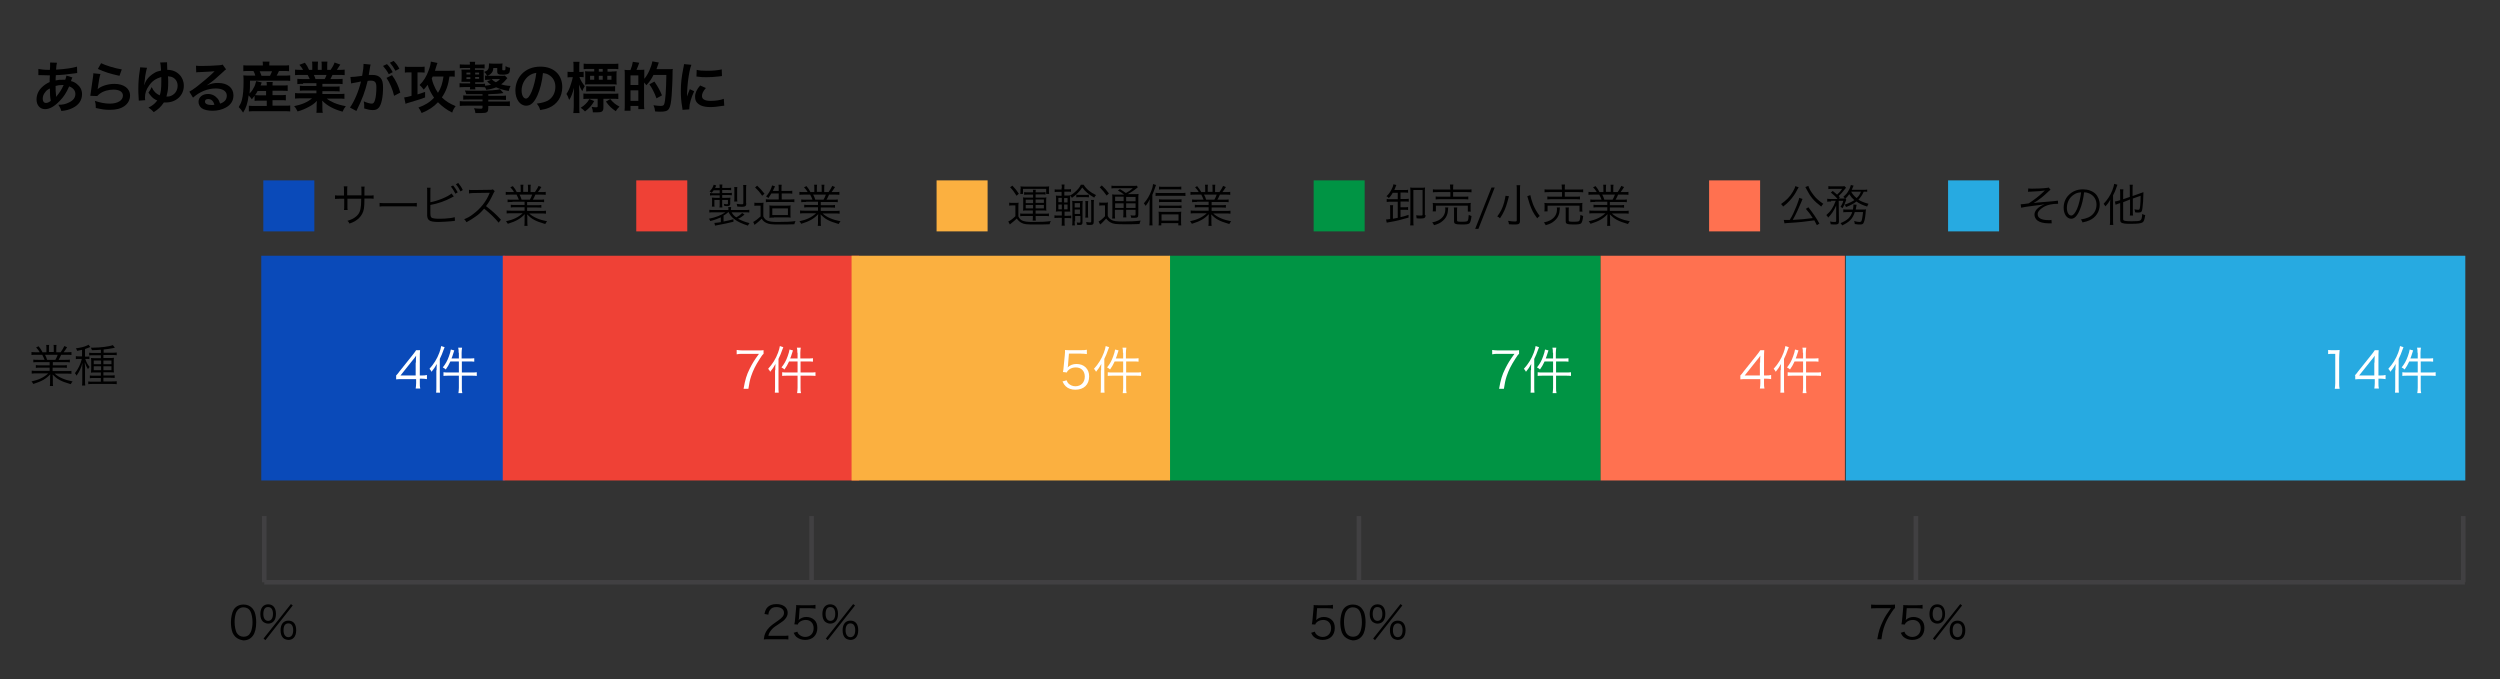
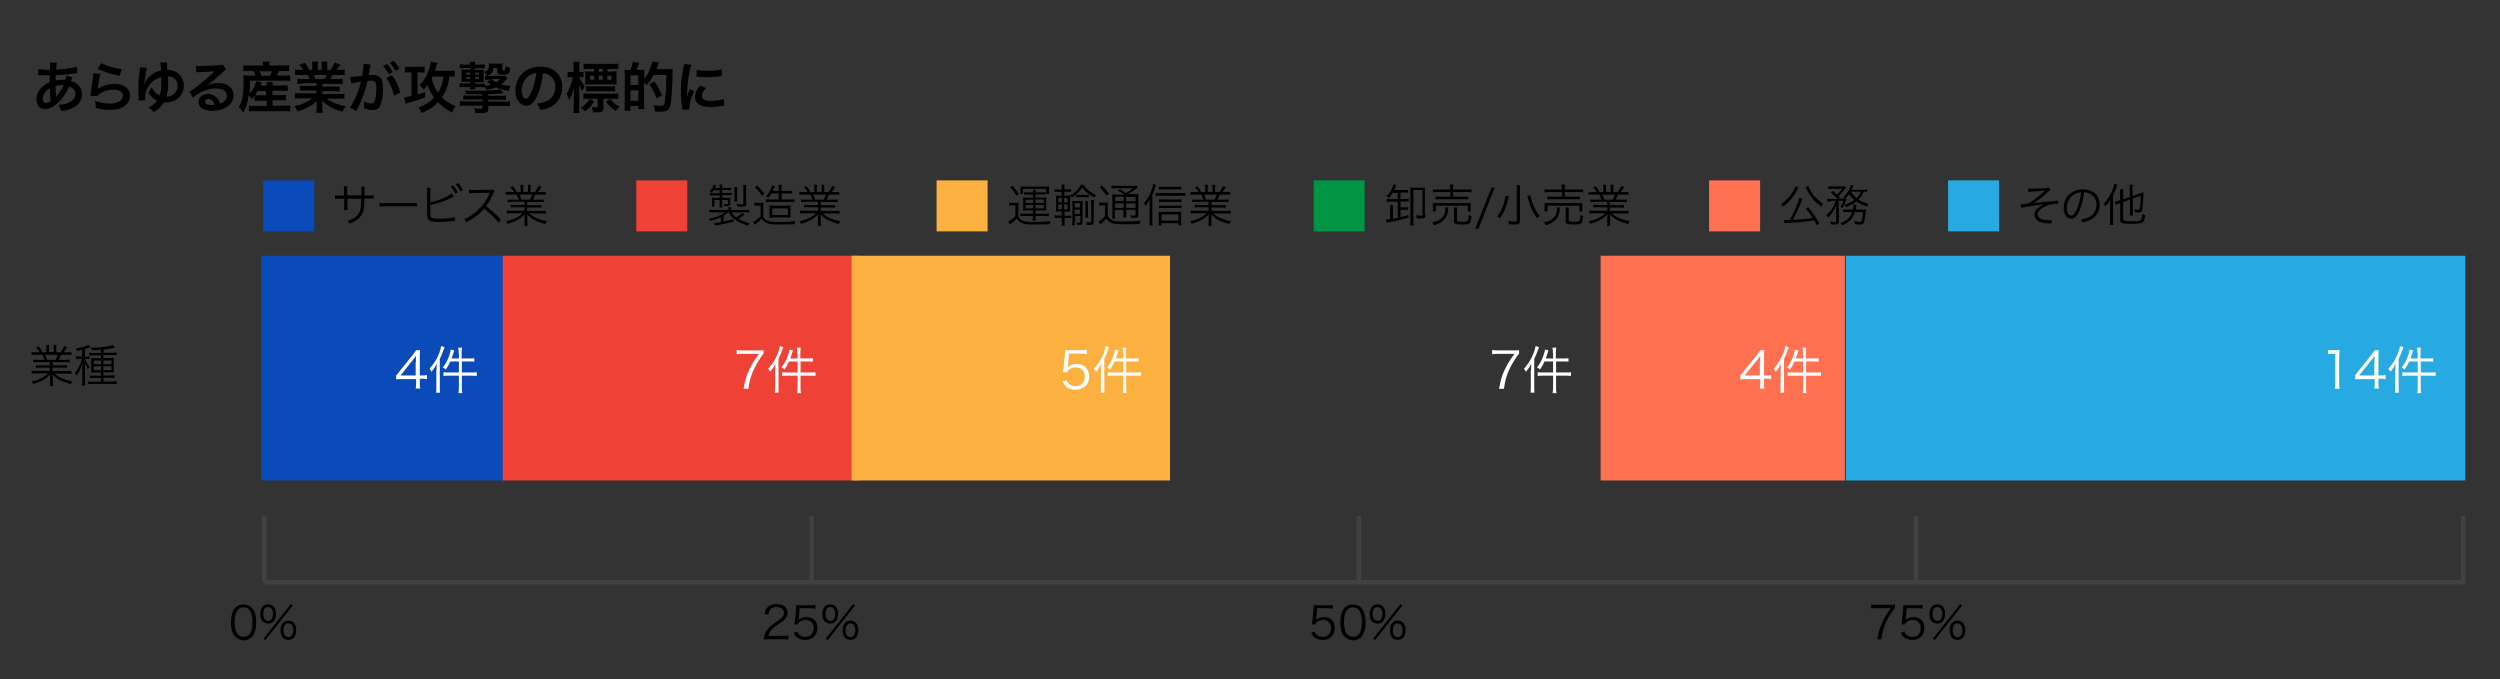
<svg xmlns="http://www.w3.org/2000/svg" version="1.0" id="Layer_1" x="0px" y="0px" viewBox="0 0 1088 295.7" style="enable-background:new 0 0 1088 295.7;" xml:space="preserve">
  <rect x="0" y="0" width="1088" height="295.7" fill="#333333" stroke="none" />
  <style type="text/css">
	.st0{fill:#0A4AB9;}
	.st1{fill:#EF4136;}
	.st2{fill:#009444;}
	.st3{fill:#FFFFFF;}
	.st4{fill:#FBB040;}
	.st5{fill:#27AAE1;}
	.st6{fill:#FF7150;}
	.st7{fill:none;stroke:#414042;stroke-width:2;stroke-miterlimit:10;}
</style>
  <rect x="113.7" y="111.3" class="st0" width="106.1" height="97.8" />
  <rect x="218.8" y="111.3" class="st1" width="155.1" height="97.8" />
-   <rect x="508.9" y="111.3" class="st2" width="187.7" height="97.8" />
  <g>
    <path class="st3" d="M172.4,163.4c0.5-0.5,1-1.1,1.4-1.7l5.6-7c0.8-0.9,1.1-1.5,1.7-2.3h1.7c-0.1,1.3-0.1,2-0.1,3.7v7.3h0.8   c0.9,0,1.5,0,2.3-0.2v1.8c-0.8-0.1-1.4-0.2-2.3-0.2h-0.8v1.9c0,1.1,0,1.6,0.2,2.4h-2c0.1-0.8,0.2-1.4,0.2-2.4V165H175   c-1.2,0-1.9,0-2.6,0.1V163.4z M181,157.8c0-1.2,0-1.9,0.1-3c-0.5,0.7-1,1.4-1.7,2.2l-5.1,6.4h6.6V157.8z" />
    <path class="st3" d="M190,161.1c0-0.9,0-1.7,0.1-2.7c-0.8,1.4-1.3,2.2-2.3,3.4c-0.3-0.6-0.4-0.7-0.9-1.3c1.9-2.1,3.3-4.3,4.3-7   c0.4-1.1,0.7-2.1,0.8-2.9l1.5,0.5c-0.1,0.3-0.2,0.5-0.4,1c-0.6,1.8-1,2.6-1.7,4.1v12.1c0,1,0,1.8,0.1,2.6h-1.7   c0.1-0.9,0.1-1.5,0.1-2.7V161.1z M199.6,153.5c0-0.9,0-1.5-0.2-2.2h1.7c-0.1,0.7-0.2,1.3-0.2,2.2v2.5h3.2c1.1,0,1.7,0,2.3-0.1v1.5   c-0.8-0.1-1.5-0.1-2.2-0.1H201v4.8h4.2c1,0,1.6,0,2.3-0.1v1.6c-0.7-0.1-1.5-0.1-2.3-0.1H201v5.3c0,0.9,0,1.6,0.2,2.3h-1.7   c0.1-0.8,0.2-1.4,0.2-2.3v-5.3h-4.4c-0.9,0-1.7,0-2.3,0.1v-1.6c0.6,0.1,1.3,0.1,2.3,0.1h4.4v-4.8h-3.7c-0.7,1.5-1.1,2.2-2,3.5   c-0.3-0.3-0.6-0.5-1.3-0.9c1.2-1.5,2-2.9,2.7-4.9c0.4-1.2,0.7-2.1,0.8-2.9l1.5,0.4c-0.1,0.4-0.2,0.6-0.4,1.2   c-0.3,1.1-0.5,1.5-0.8,2.3h3.2V153.5z" />
  </g>
  <g>
    <path class="st3" d="M332.3,154c-0.4,0.3-0.8,0.8-1.6,2.1c-2,3.1-2.9,5-3.8,7.6c-0.6,1.8-0.8,3-1.2,5.5h-2.1c0.7-4,1.3-6,2.7-8.8   c1.1-2.2,2-3.7,4-6.4h-7.2c-1,0-1.7,0-2.5,0.2v-1.9c0.9,0.1,1.5,0.2,2.5,0.2h6.6c1.3,0,1.8,0,2.6-0.1V154z" />
    <path class="st3" d="M337.4,161.1c0-0.9,0-1.7,0.1-2.7c-0.8,1.4-1.3,2.2-2.3,3.4c-0.3-0.6-0.4-0.7-0.9-1.3c1.9-2.1,3.3-4.3,4.3-7   c0.4-1.1,0.7-2.1,0.8-2.9l1.5,0.5c-0.1,0.3-0.2,0.5-0.4,1c-0.6,1.8-1,2.6-1.7,4.1v12.1c0,1,0,1.8,0.1,2.6h-1.7   c0.1-0.9,0.1-1.5,0.1-2.7V161.1z M347,153.5c0-0.9,0-1.5-0.2-2.2h1.7c-0.1,0.7-0.2,1.3-0.2,2.2v2.5h3.2c1.1,0,1.7,0,2.3-0.1v1.5   c-0.8-0.1-1.5-0.1-2.2-0.1h-3.2v4.8h4.2c1,0,1.6,0,2.3-0.1v1.6c-0.7-0.1-1.5-0.1-2.3-0.1h-4.2v5.3c0,0.9,0,1.6,0.2,2.3h-1.7   c0.1-0.8,0.2-1.4,0.2-2.3v-5.3h-4.4c-0.9,0-1.7,0-2.3,0.1v-1.6c0.6,0.1,1.3,0.1,2.3,0.1h4.4v-4.8h-3.7c-0.7,1.5-1.1,2.2-2,3.5   c-0.3-0.3-0.6-0.5-1.3-0.9c1.2-1.5,2-2.9,2.7-4.9c0.4-1.2,0.7-2.1,0.8-2.9l1.5,0.4c-0.1,0.4-0.2,0.6-0.4,1.2   c-0.3,1.1-0.5,1.5-0.8,2.3h3.2V153.5z" />
  </g>
  <rect x="370.6" y="111.3" class="st4" width="138.6" height="97.8" />
  <g>
    <path class="st3" d="M464.8,158.9c0,0.4,0,0.4-0.2,1c1.1-1,2.3-1.5,3.9-1.5c1.6,0,3,0.5,4,1.5c1,1,1.5,2.3,1.5,3.9   c0,3.6-2.3,5.8-6,5.8c-1.7,0-3.2-0.5-4.2-1.5c-0.6-0.6-0.9-1-1.4-2.1l1.8-0.5c0.2,0.6,0.4,0.9,0.7,1.3c0.8,0.8,1.9,1.3,3.1,1.3   c2.5,0,4.1-1.7,4.1-4.2c0-2.4-1.5-4-3.9-4c-1.1,0-2.1,0.3-2.9,0.9c-0.5,0.4-0.8,0.7-1,1.3l-1.7-0.2c0.2-0.9,0.2-1.3,0.3-2.3l0.5-5   c0-0.6,0.1-0.9,0.1-1.3c0-0.3,0-0.4,0-1c0.7,0.1,1,0.1,2.3,0.1h4.6c1.2,0,1.7,0,2.6-0.2v1.9c-0.8-0.1-1.5-0.2-2.6-0.2h-5.2   L464.8,158.9z" />
    <path class="st3" d="M479.2,161.1c0-0.9,0-1.7,0.1-2.7c-0.8,1.4-1.3,2.2-2.3,3.4c-0.3-0.6-0.4-0.7-0.9-1.3c1.9-2.1,3.3-4.3,4.3-7   c0.4-1.1,0.7-2.1,0.8-2.9l1.5,0.5c-0.1,0.3-0.2,0.5-0.4,1c-0.6,1.8-1,2.6-1.7,4.1v12.1c0,1,0,1.8,0.1,2.6H479   c0.1-0.9,0.1-1.5,0.1-2.7V161.1z M488.7,153.5c0-0.9,0-1.5-0.2-2.2h1.7c-0.1,0.7-0.2,1.3-0.2,2.2v2.5h3.2c1.1,0,1.7,0,2.3-0.1v1.5   c-0.8-0.1-1.5-0.1-2.2-0.1h-3.2v4.8h4.2c1,0,1.6,0,2.3-0.1v1.6c-0.7-0.1-1.5-0.1-2.3-0.1h-4.2v5.3c0,0.9,0,1.6,0.2,2.3h-1.7   c0.1-0.8,0.2-1.4,0.2-2.3v-5.3h-4.4c-0.9,0-1.7,0-2.3,0.1v-1.6c0.6,0.1,1.3,0.1,2.3,0.1h4.4v-4.8h-3.7c-0.7,1.5-1.1,2.2-2,3.5   c-0.3-0.3-0.6-0.5-1.3-0.9c1.2-1.5,2-2.9,2.7-4.9c0.4-1.2,0.7-2.1,0.8-2.9l1.5,0.4c-0.1,0.4-0.2,0.6-0.4,1.2   c-0.3,1.1-0.5,1.5-0.8,2.3h3.2V153.5z" />
  </g>
  <g>
    <path class="st3" d="M661.1,154c-0.4,0.3-0.8,0.8-1.6,2.1c-2,3.1-2.9,5-3.8,7.6c-0.6,1.8-0.8,3-1.2,5.5h-2.1c0.7-4,1.3-6,2.7-8.8   c1.1-2.2,2-3.7,4-6.4h-7.2c-1,0-1.7,0-2.5,0.2v-1.9c0.9,0.1,1.5,0.2,2.5,0.2h6.6c1.3,0,1.8,0,2.6-0.1V154z" />
    <path class="st3" d="M666.3,161.1c0-0.9,0-1.7,0.1-2.7c-0.8,1.4-1.3,2.2-2.3,3.4c-0.3-0.6-0.4-0.7-0.9-1.3c1.9-2.1,3.3-4.3,4.3-7   c0.4-1.1,0.7-2.1,0.8-2.9l1.5,0.5c-0.1,0.3-0.2,0.5-0.4,1c-0.6,1.8-1,2.6-1.7,4.1v12.1c0,1,0,1.8,0.1,2.6h-1.7   c0.1-0.9,0.1-1.5,0.1-2.7V161.1z M675.8,153.5c0-0.9,0-1.5-0.2-2.2h1.7c-0.1,0.7-0.2,1.3-0.2,2.2v2.5h3.2c1.1,0,1.7,0,2.3-0.1v1.5   c-0.8-0.1-1.5-0.1-2.2-0.1h-3.2v4.8h4.2c1,0,1.6,0,2.3-0.1v1.6c-0.7-0.1-1.5-0.1-2.3-0.1h-4.2v5.3c0,0.9,0,1.6,0.2,2.3h-1.7   c0.1-0.8,0.2-1.4,0.2-2.3v-5.3h-4.4c-0.9,0-1.7,0-2.3,0.1v-1.6c0.6,0.1,1.3,0.1,2.3,0.1h4.4v-4.8h-3.7c-0.7,1.5-1.1,2.2-2,3.5   c-0.3-0.3-0.6-0.5-1.3-0.9c1.2-1.5,2-2.9,2.7-4.9c0.4-1.2,0.7-2.1,0.8-2.9l1.5,0.4c-0.1,0.4-0.2,0.6-0.4,1.2   c-0.3,1.1-0.5,1.5-0.8,2.3h3.2V153.5z" />
  </g>
  <rect x="803.3" y="111.3" class="st5" width="269.6" height="97.8" />
  <g>
    <path class="st3" d="M1013.2,152.3c0.6,0.1,1,0.1,1.8,0.1h1.4c0.8,0,1.1,0,1.8-0.1c-0.1,1.3-0.2,2.5-0.2,3.7v10.7   c0,1,0,1.7,0.2,2.5h-2.1c0.1-0.8,0.2-1.5,0.2-2.5V154h-1.2c-0.7,0-1.3,0-1.9,0.1V152.3z" />
    <path class="st3" d="M1024.8,163.4c0.5-0.5,1-1.1,1.4-1.7l5.6-7c0.8-0.9,1.1-1.5,1.7-2.3h1.7c-0.1,1.3-0.1,2-0.1,3.7v7.3h0.8   c0.9,0,1.5,0,2.3-0.2v1.8c-0.8-0.1-1.4-0.2-2.3-0.2h-0.8v1.9c0,1.1,0,1.6,0.2,2.4h-2c0.1-0.8,0.2-1.4,0.2-2.4V165h-5.9   c-1.2,0-1.9,0-2.6,0.1V163.4z M1033.4,157.8c0-1.2,0-1.9,0.1-3c-0.5,0.7-1,1.4-1.7,2.2l-5.1,6.4h6.6V157.8z" />
    <path class="st3" d="M1042.5,161.1c0-0.9,0-1.7,0.1-2.7c-0.8,1.4-1.3,2.2-2.3,3.4c-0.3-0.6-0.4-0.7-0.9-1.3c1.9-2.1,3.3-4.3,4.3-7   c0.4-1.1,0.7-2.1,0.8-2.9l1.5,0.5c-0.1,0.3-0.2,0.5-0.4,1c-0.6,1.8-1,2.6-1.7,4.1v12.1c0,1,0,1.8,0.1,2.6h-1.7   c0.1-0.9,0.1-1.5,0.1-2.7V161.1z M1052.1,153.5c0-0.9,0-1.5-0.2-2.2h1.7c-0.1,0.7-0.2,1.3-0.2,2.2v2.5h3.2c1.1,0,1.7,0,2.3-0.1v1.5   c-0.8-0.1-1.5-0.1-2.2-0.1h-3.2v4.8h4.2c1,0,1.6,0,2.3-0.1v1.6c-0.7-0.1-1.5-0.1-2.3-0.1h-4.2v5.3c0,0.9,0,1.6,0.2,2.3h-1.7   c0.1-0.8,0.2-1.4,0.2-2.3v-5.3h-4.4c-0.9,0-1.7,0-2.3,0.1v-1.6c0.6,0.1,1.3,0.1,2.3,0.1h4.4v-4.8h-3.7c-0.7,1.5-1.1,2.2-2,3.5   c-0.3-0.3-0.6-0.5-1.3-0.9c1.2-1.5,2-2.9,2.7-4.9c0.4-1.2,0.7-2.1,0.8-2.9l1.5,0.4c-0.1,0.4-0.2,0.6-0.4,1.2   c-0.3,1.1-0.5,1.5-0.8,2.3h3.2V153.5z" />
  </g>
  <rect x="696.6" y="111.3" class="st6" width="106.3" height="97.8" />
  <g>
    <path class="st3" d="M757.4,163.4c0.5-0.5,1-1.1,1.4-1.7l5.6-7c0.8-0.9,1.1-1.5,1.7-2.3h1.7c-0.1,1.3-0.1,2-0.1,3.7v7.3h0.8   c0.9,0,1.5,0,2.3-0.2v1.8c-0.8-0.1-1.4-0.2-2.3-0.2h-0.8v1.9c0,1.1,0,1.6,0.2,2.4h-2c0.1-0.8,0.2-1.4,0.2-2.4V165H760   c-1.2,0-1.9,0-2.6,0.1V163.4z M766,157.8c0-1.2,0-1.9,0.1-3c-0.5,0.7-1,1.4-1.7,2.2l-5.1,6.4h6.6V157.8z" />
    <path class="st3" d="M775,161.1c0-0.9,0-1.7,0.1-2.7c-0.8,1.4-1.3,2.2-2.3,3.4c-0.3-0.6-0.4-0.7-0.9-1.3c1.9-2.1,3.3-4.3,4.3-7   c0.4-1.1,0.7-2.1,0.8-2.9l1.5,0.5c-0.1,0.3-0.2,0.5-0.4,1c-0.6,1.8-1,2.6-1.7,4.1v12.1c0,1,0,1.8,0.1,2.6h-1.7   c0.1-0.9,0.1-1.5,0.1-2.7V161.1z M784.6,153.5c0-0.9,0-1.5-0.2-2.2h1.7c-0.1,0.7-0.2,1.3-0.2,2.2v2.5h3.2c1.1,0,1.7,0,2.3-0.1v1.5   c-0.8-0.1-1.5-0.1-2.2-0.1H786v4.8h4.2c1,0,1.6,0,2.3-0.1v1.6c-0.7-0.1-1.5-0.1-2.3-0.1H786v5.3c0,0.9,0,1.6,0.2,2.3h-1.7   c0.1-0.8,0.2-1.4,0.2-2.3v-5.3h-4.4c-0.9,0-1.7,0-2.3,0.1v-1.6c0.6,0.1,1.3,0.1,2.3,0.1h4.4v-4.8h-3.7c-0.7,1.5-1.1,2.2-2,3.5   c-0.3-0.3-0.6-0.5-1.3-0.9c1.2-1.5,2-2.9,2.7-4.9c0.4-1.2,0.7-2.1,0.8-2.9l1.5,0.4c-0.1,0.4-0.2,0.6-0.4,1.2   c-0.3,1.1-0.5,1.5-0.8,2.3h3.2V153.5z" />
  </g>
  <rect x="114.6" y="78.5" class="st0" width="22.2" height="22.2" />
  <g>
    <path d="M157.3,85.1v-1.9c0-1.4,0-1.6-0.1-2h1.5c-0.1,0.5-0.1,0.5-0.1,1.8c0,0.4,0,0.4,0,2.1h1.7c1.2,0,1.6,0,2.3-0.1v1.5   c-0.7-0.1-1.2-0.1-2.3-0.1h-1.7c0,4-0.2,5.2-1,6.7c-0.7,1.3-1.8,2.4-3.2,3.2c-0.7,0.4-1.2,0.6-2.3,1c-0.3-0.6-0.4-0.8-0.9-1.2   c1.7-0.5,2.7-1,3.8-1.9c1.4-1.2,1.9-2.5,2.1-4.9c0-0.6,0.1-1.2,0.1-2.8h-6v3.3c0,0.8,0,1.1,0.1,1.6h-1.6c0.1-0.4,0.1-0.8,0.1-1.7   v-3.2h-1.7c-1,0-1.6,0-2.3,0.1V85c0.7,0.1,1.1,0.1,2.3,0.1h1.6v-2.3c0-0.8,0-1.2-0.1-1.7h1.6c-0.1,0.5-0.1,0.7-0.1,1.6v2.3H157.3z" />
    <path d="M165.2,88.3c0.6,0.1,1.1,0.1,2.4,0.1H179c1.5,0,1.8,0,2.4-0.1v1.6c-0.6-0.1-1.1-0.1-2.4-0.1h-11.4c-1.4,0-1.8,0-2.4,0.1   V88.3z" />
    <path d="M187.3,88c3.1-0.5,7.9-2.5,9.2-3.8l1,1.3c-0.3,0.1-0.4,0.2-0.8,0.4c-2.9,1.6-6.1,2.7-9.4,3.3v2.9l0,0.1c0,0.1,0,0.1,0,0.2   c0,1.4,0.1,1.8,0.4,2.2c0.3,0.3,0.7,0.4,1.5,0.5c0.6,0.1,1.5,0.1,2.3,0.1c1.2,0,3-0.1,4.5-0.3c0.8-0.1,1.2-0.2,1.9-0.4l0.1,1.6   c-0.3,0-0.4,0-0.6,0.1l-0.3,0l-0.9,0.1c-1.3,0.1-3.9,0.3-5.2,0.3c-2.3,0-3.6-0.2-4.3-0.8c-0.5-0.4-0.7-1-0.8-1.9c0-0.3,0-0.7,0-1.5   v-9.1c0-0.9,0-1.2-0.1-1.6h1.6c-0.1,0.5-0.1,0.8-0.1,1.7V88z M197.2,80.7c0.9,1.1,1.4,1.9,2,3l-1,0.6c-0.5-1-1.4-2.5-2-3.1   L197.2,80.7z M199.4,79.6c0.9,1.1,1.4,1.8,2,3.1l-1,0.6c-0.4-0.9-1.2-2.2-2-3.1L199.4,79.6z" />
    <path d="M217,96.9c-1.6-2-3.8-4.1-6.3-6.1c-1.4,1.6-2.3,2.5-3.8,3.5c-1.4,1-2.4,1.6-3.9,2.4c-0.3-0.6-0.5-0.8-1-1.3   c1.5-0.6,2.5-1.1,4-2.3c3.1-2.3,5.6-5.4,7-8.9c0-0.1,0.1-0.1,0.1-0.2c0-0.1,0-0.1,0.1-0.1c-0.2,0-0.2,0-0.5,0l-6.6,0.1   c-0.9,0-1.5,0.1-2,0.2l0-1.6c0.5,0.1,0.9,0.1,1.6,0.1c0.1,0,0.2,0,0.5,0l7-0.1c0.7,0,0.9,0,1.3-0.2l0.8,0.8c-0.2,0.2-0.3,0.5-0.6,1   c-1.1,2.4-2,4-3.2,5.5c2.6,2,4.3,3.5,6.5,5.9L217,96.9z" />
    <path d="M223,87.9c-1,0-1.5,0-2.1,0.1v-1.2c0.6,0.1,1.1,0.1,2.1,0.1h2.8c-0.3-0.8-0.6-1.4-1-2.2h-2.5c-1,0-1.7,0-2.2,0.1v-1.3   c0.6,0.1,1.2,0.1,2.2,0.1h1.4c-0.4-0.7-0.8-1.3-1.6-2.1l1.1-0.5c0.9,1.1,1.2,1.6,1.7,2.6h1.7v-1.5c0-0.7,0-1.2-0.1-1.7h1.3   c-0.1,0.4-0.1,0.8-0.1,1.6v1.5h2.1v-1.5c0-0.7,0-1.3-0.1-1.6h1.3c-0.1,0.4-0.1,1-0.1,1.7v1.5h1.9c0.8-1.2,1.2-1.8,1.6-2.7l1.2,0.5   c-0.6,1-0.8,1.2-1.5,2.2h1.2c1,0,1.7,0,2.2-0.1v1.3c-0.6-0.1-1.2-0.1-2.2-0.1H233c-0.5,1.1-0.7,1.6-1.1,2.2h2.8c1,0,1.6,0,2.1-0.1   V88c-0.6-0.1-1.1-0.1-2.1-0.1h-5.3v1.4h4.1c1,0,1.6,0,2.1-0.1v1.2c-0.6-0.1-1.1-0.1-2.1-0.1h-4.1v1.5h6c1.1,0,1.7,0,2.2-0.1V93   c-0.7-0.1-1.4-0.1-2.2-0.1h-5.1c1.7,1.6,4.5,2.8,7.8,3.4c-0.4,0.4-0.5,0.7-0.8,1.2c-2.6-0.8-3.5-1.1-4.8-1.8   c-1.2-0.6-2.1-1.4-3.1-2.4c0.1,0.9,0.1,1.2,0.1,1.7v1.3c0,0.8,0,1.5,0.1,2h-1.4c0.1-0.6,0.1-1.2,0.1-2.1v-1.3c0-0.5,0-0.9,0.1-1.7   c-1.9,2-3.8,3.1-7.4,4.2c-0.3-0.5-0.5-0.8-0.8-1.1c3.2-0.7,5.3-1.7,7.3-3.5h-4.8c-0.9,0-1.5,0-2.2,0.1v-1.3   c0.6,0.1,1.1,0.1,2.2,0.1h5.6v-1.5h-3.9c-1,0-1.5,0-2.1,0.1v-1.2c0.6,0.1,1.2,0.1,2.1,0.1h3.9v-1.4H223z M230.6,86.9   c0.4-0.7,0.7-1.3,1-2.2h-5.5c0.5,0.9,0.6,1.3,0.9,2.2H230.6z" />
  </g>
  <g>
    <path d="M16.6,157.6c-1,0-1.5,0-2.1,0.1v-1.2c0.6,0.1,1.1,0.1,2.1,0.1h2.8c-0.3-0.8-0.6-1.4-1-2.2h-2.5c-1,0-1.7,0-2.2,0.1v-1.3   c0.6,0.1,1.2,0.1,2.2,0.1h1.4c-0.4-0.7-0.8-1.3-1.6-2.1l1.1-0.5c0.9,1.1,1.2,1.6,1.7,2.6h1.7v-1.5c0-0.7,0-1.2-0.1-1.7h1.3   c-0.1,0.4-0.1,0.8-0.1,1.6v1.5h2.1v-1.5c0-0.7,0-1.3-0.1-1.6h1.3c-0.1,0.4-0.1,1-0.1,1.7v1.5h1.9c0.8-1.2,1.2-1.8,1.6-2.7l1.2,0.5   c-0.6,1-0.8,1.2-1.5,2.2h1.2c1,0,1.7,0,2.2-0.1v1.3c-0.6-0.1-1.2-0.1-2.2-0.1h-2.3c-0.5,1.1-0.7,1.6-1.1,2.2h2.8c1,0,1.6,0,2.1-0.1   v1.2c-0.6-0.1-1.1-0.1-2.1-0.1h-5.3v1.4H27c1,0,1.6,0,2.1-0.1v1.2c-0.6-0.1-1.1-0.1-2.1-0.1h-4.1v1.5h6c1.1,0,1.7,0,2.2-0.1v1.3   c-0.7-0.1-1.4-0.1-2.2-0.1h-5.1c1.7,1.6,4.5,2.8,7.8,3.4c-0.4,0.4-0.5,0.7-0.8,1.2c-2.6-0.8-3.5-1.1-4.8-1.8   c-1.2-0.6-2.1-1.4-3.1-2.4c0.1,0.9,0.1,1.2,0.1,1.7v1.3c0,0.8,0,1.5,0.1,2h-1.4c0.1-0.6,0.1-1.2,0.1-2.1v-1.3c0-0.5,0-0.9,0.1-1.7   c-1.9,2-3.8,3.1-7.4,4.2c-0.3-0.5-0.5-0.8-0.8-1.1c3.2-0.7,5.3-1.7,7.3-3.5H16c-0.9,0-1.5,0-2.2,0.1v-1.3c0.6,0.1,1.1,0.1,2.2,0.1   h5.6V160h-3.9c-1,0-1.5,0-2.1,0.1v-1.2c0.6,0.1,1.2,0.1,2.1,0.1h3.9v-1.4H16.6z M24.1,156.6c0.4-0.7,0.7-1.3,1-2.2h-5.5   c0.5,0.9,0.6,1.3,0.9,2.2H24.1z" />
    <path d="M35.9,152.2c-0.9,0.2-1.3,0.3-2.3,0.5c-0.2-0.5-0.3-0.7-0.6-1.1c2.1-0.3,3.5-0.6,4.8-1.2c0.3-0.1,0.5-0.2,0.7-0.4l0.8,1   c-0.3,0.1-0.3,0.1-0.7,0.3c-0.6,0.2-1.1,0.4-1.6,0.6v3.3h0.6c0.6,0,1,0,1.3-0.1v1.2c-0.4-0.1-0.8-0.1-1.3-0.1h-0.5   c0.6,1.7,1,2.4,1.9,3.5c-0.5,0.6-0.5,0.6-0.7,1c-0.6-1-1-1.8-1.4-3c0,0.6,0,0.8,0.1,1.5c0,0.3,0,0.6,0,0.8c0,0.4,0,0.6,0,0.7v4.9   c0,1,0,1.6,0.1,2.2h-1.4c0.1-0.7,0.1-1.3,0.1-2.2v-4.5c0-0.9,0-2.3,0.1-3.2c-0.6,2.3-1.4,3.9-2.6,5.6c-0.2-0.5-0.4-0.7-0.7-1.1   c1.4-1.7,2.5-4,3-6.2h-1c-0.6,0-1,0-1.6,0.1v-1.3c0.5,0.1,1,0.1,1.6,0.1h1.1V152.2z M43.9,152.2c-1.3,0.1-2.4,0.2-3.9,0.2   c-0.1-0.4-0.2-0.7-0.5-1.1c0.5,0,0.9,0,1.1,0c3,0,7-0.5,8.5-1.1l0.9,1.1c-0.1,0-0.1,0-0.8,0.2c-1.1,0.2-2.6,0.5-4.1,0.6v1.4h3.8   c0.8,0,1.4,0,1.9-0.1v1.2c-0.6-0.1-1.1-0.1-1.8-0.1H45v1.3h2.8c0.8,0,1.3,0,1.8-0.1c-0.1,0.5-0.1,0.7-0.1,1.7v2.8   c0,1,0,1.4,0.1,1.9c-0.5,0-0.9-0.1-1.8-0.1H45v1.4H48c1,0,1.5,0,1.9-0.1v1.2c-0.6-0.1-1.2-0.1-1.9-0.1H45v1.6h3.8   c0.9,0,1.5,0,2-0.1v1.3c-0.6-0.1-1.1-0.1-2-0.1h-8.4c-1,0-1.5,0-2,0.1V166c0.5,0.1,1,0.1,2,0.1h3.5v-1.6h-2.9c-0.9,0-1.3,0-1.9,0.1   v-1.2c0.5,0.1,0.9,0.1,1.9,0.1h2.9v-1.4h-2.6c-0.8,0-1.3,0-1.7,0.1c0-0.6,0.1-1.1,0.1-1.9v-2.8c0-0.8,0-1.1-0.1-1.7   c0.5,0,1,0.1,1.8,0.1h2.5v-1.3h-3.2c-0.8,0-1.4,0-1.9,0.1v-1.2c0.6,0.1,1.1,0.1,1.9,0.1h3.2V152.2z M40.8,156.9v1.6h3.2v-1.6H40.8z    M40.8,159.4v1.7h3.2v-1.7H40.8z M45,158.5h3.5v-1.6H45V158.5z M45,161.1h3.5v-1.7H45V161.1z" />
  </g>
  <rect x="276.9" y="78.5" class="st1" width="22.2" height="22.2" />
  <g>
    <path d="M317.1,92.2c-0.6,0.5-1.4,1.2-2.2,1.6v2.6c1.9-0.4,2.6-0.5,4.3-1v1.1c-2.5,0.6-3.6,0.9-7,1.5c-0.4,0.1-0.6,0.1-1,0.2   l-0.3-1.2c0.6,0,1.2-0.1,2.8-0.3v-2.1c-1.3,0.6-2.6,1.1-4.6,1.6c-0.2-0.5-0.3-0.7-0.6-1c3-0.6,5.3-1.5,7.2-2.8h-4.9   c-1.1,0-1.6,0-2.1,0.1v-1.2c0.6,0.1,1.2,0.1,2.1,0.1h6.2v-0.4c0-0.3,0-0.6-0.1-0.9h1.3c0,0.3-0.1,0.6-0.1,0.9v0.4h5.9   c0.9,0,1.6,0,2.1-0.1v1.2c-0.5-0.1-1-0.1-2.1-0.1h-5.6c0.5,0.9,1,1.5,2,2.2c1.2-0.6,2-1.3,2.6-1.9l1,0.7c-1.1,0.9-1.6,1.3-2.8,1.8   c1.5,0.8,3,1.4,5,1.9c-0.3,0.4-0.5,0.6-0.7,1.1c-2.7-0.9-4.5-1.7-6-2.9c-1.2-0.9-1.7-1.7-2.4-2.9H317.1z M310.6,82.8   c-0.3,0.5-0.5,0.6-0.9,1.1c-0.4-0.3-0.5-0.4-0.9-0.6c0.9-0.9,1.4-1.6,1.8-2.9l1.1,0.3c-0.2,0.5-0.3,0.7-0.5,1.1h2   c0-0.7,0-1-0.1-1.5h1.3c-0.1,0.4-0.1,0.7-0.1,1.5h2.2c0.8,0,1.2,0,1.7-0.1v1.1c-0.5-0.1-0.9-0.1-1.7-0.1h-2.2v1.3h2.5   c0.9,0,1.3,0,1.7-0.1v1.1c-0.5-0.1-1-0.1-1.7-0.1h-2.5v1.2h1.9c0.9,0,1.3,0,1.7-0.1c0,0.3-0.1,0.6-0.1,1v1.6c0,0.8-0.3,1.1-1.4,1.1   c-0.2,0-0.7,0-1.2-0.1c0-0.3-0.1-0.6-0.2-0.9c0.5,0.1,1,0.2,1.3,0.2c0.4,0,0.5-0.1,0.5-0.4v-1.5h-2.5v1.8c0,0.6,0,1.1,0.1,1.5h-1.3   c0.1-0.5,0.1-0.9,0.1-1.5v-1.8h-2.3v1.7c0,0.6,0,0.9,0.1,1.2h-1.2c0.1-0.5,0.1-0.7,0.1-1.3v-1.4c0-0.5,0-0.8-0.1-1.2   c0.4,0,0.9,0.1,1.5,0.1h1.9V85h-2.6c-0.6,0-1.1,0-1.6,0.1V84c0.5,0.1,0.9,0.1,1.5,0.1h2.7v-1.3H310.6z M319.5,87.7   c0.1-0.4,0.1-0.9,0.1-1.4v-3.5c0-0.6,0-1-0.1-1.4h1.4c-0.1,0.4-0.1,0.7-0.1,1.4v3.5c0,0.6,0,0.9,0.1,1.4H319.5z M324.8,88.5   c0,1.1-0.4,1.5-1.9,1.5c-0.4,0-1.3-0.1-2-0.1c-0.1-0.5-0.2-0.9-0.3-1.2c0.9,0.2,1.6,0.2,2.1,0.2c0.7,0,0.8,0,0.8-0.6v-6.1   c0-0.7,0-1.2-0.1-1.7h1.4c-0.1,0.5-0.1,1-0.1,1.7V88.5z" />
    <path d="M328.3,88.2c0.5,0.1,0.8,0.1,1.5,0.1h1c0.6,0,1,0,1.5-0.1c-0.1,0.6-0.1,1.1-0.1,2.1v3.9c0.5,1,0.9,1.4,1.7,1.8   c1,0.4,2.1,0.6,4.4,0.6c3.6,0,6-0.1,7.9-0.4c-0.3,0.7-0.3,0.8-0.5,1.4c-2.1,0.1-4.3,0.1-6.6,0.1c-3.3,0-4.4-0.1-5.6-0.7   c-0.8-0.4-1.5-0.9-2-1.8c-0.9,0.9-1.3,1.2-2.4,2.1c-0.2,0.1-0.4,0.3-0.7,0.6l-0.6-1.3c0.8-0.4,2-1.3,3.2-2.4v-4.7h-1.3   c-0.6,0-1,0-1.4,0.1V88.2z M329.5,80.8c1.3,1.2,2.1,2.1,3.2,3.5l-1,0.9c-1.1-1.6-1.8-2.4-3.1-3.6L329.5,80.8z M335.7,84.2   c-0.5,0.8-0.7,1.1-1.3,2c-0.3-0.3-0.6-0.5-1-0.7c1.1-1.3,1.8-2.4,2.3-3.8c0.1-0.4,0.2-0.6,0.3-1l1.3,0.4c0,0.1-0.1,0.1-0.1,0.2   c-0.1,0.2-0.1,0.2-0.4,0.8c-0.2,0.5-0.3,0.6-0.5,1h2.6v-0.7c0-1,0-1.5-0.1-2h1.4c-0.1,0.5-0.1,1-0.1,2v0.7h2.8c0.9,0,1.4,0,1.9-0.1   v1.3c-0.5-0.1-1-0.1-1.8-0.1h-2.8v2.6h3.7c0.9,0,1.4,0,1.8-0.1V88c-0.6-0.1-1.2-0.1-1.8-0.1H335c-0.6,0-1.2,0-1.7,0.1v-1.3   c0.4,0.1,0.9,0.1,1.8,0.1h3.8v-2.6H335.7z M336.8,94.7c-0.9,0-1.3,0-2,0.1c0.1-0.5,0.1-0.7,0.1-1.9v-1.7c0-1,0-1.4-0.1-1.8   c0.6,0.1,1.1,0.1,2.1,0.1h5.1c1,0,1.5,0,2.1-0.1c-0.1,0.5-0.1,0.8-0.1,1.9v1.5c0,1.2,0,1.4,0.1,1.9c-0.6-0.1-1.2-0.1-2.1-0.1H336.8   z M336.1,93.6h6.8v-2.9h-6.8V93.6z" />
    <path d="M350.8,87.9c-1,0-1.5,0-2.1,0.1v-1.2c0.6,0.1,1.1,0.1,2.1,0.1h2.8c-0.3-0.8-0.6-1.4-1-2.2h-2.5c-1,0-1.7,0-2.2,0.1v-1.3   c0.6,0.1,1.2,0.1,2.2,0.1h1.4c-0.4-0.7-0.8-1.3-1.6-2.1L351,81c0.9,1.1,1.2,1.6,1.7,2.6h1.7v-1.5c0-0.7,0-1.2-0.1-1.7h1.3   c-0.1,0.4-0.1,0.8-0.1,1.6v1.5h2.1v-1.5c0-0.7,0-1.3-0.1-1.6h1.3c-0.1,0.4-0.1,1-0.1,1.7v1.5h1.9c0.8-1.2,1.2-1.8,1.6-2.7l1.2,0.5   c-0.6,1-0.8,1.2-1.5,2.2h1.2c1,0,1.7,0,2.2-0.1v1.3c-0.6-0.1-1.2-0.1-2.2-0.1h-2.3c-0.5,1.1-0.7,1.6-1.1,2.2h2.8c1,0,1.6,0,2.1-0.1   V88c-0.6-0.1-1.1-0.1-2.1-0.1h-5.3v1.4h4.1c1,0,1.6,0,2.1-0.1v1.2c-0.6-0.1-1.1-0.1-2.1-0.1h-4.1v1.5h6c1.1,0,1.7,0,2.2-0.1V93   c-0.7-0.1-1.4-0.1-2.2-0.1H358c1.7,1.6,4.5,2.8,7.8,3.4c-0.4,0.4-0.5,0.7-0.8,1.2c-2.6-0.8-3.5-1.1-4.8-1.8   c-1.2-0.6-2.1-1.4-3.1-2.4c0.1,0.9,0.1,1.2,0.1,1.7v1.3c0,0.8,0,1.5,0.1,2h-1.4c0.1-0.6,0.1-1.2,0.1-2.1v-1.3c0-0.5,0-0.9,0.1-1.7   c-1.9,2-3.8,3.1-7.4,4.2c-0.3-0.5-0.5-0.8-0.8-1.1c3.2-0.7,5.3-1.7,7.3-3.5h-4.8c-0.9,0-1.5,0-2.2,0.1v-1.3   c0.6,0.1,1.1,0.1,2.2,0.1h5.6v-1.5h-3.9c-1,0-1.5,0-2.1,0.1v-1.2c0.6,0.1,1.2,0.1,2.1,0.1h3.9v-1.4H350.8z M358.4,86.9   c0.4-0.7,0.7-1.3,1-2.2h-5.5c0.5,0.9,0.6,1.3,0.9,2.2H358.4z" />
  </g>
  <rect x="407.6" y="78.5" class="st4" width="22.2" height="22.2" />
  <g>
    <path d="M439.3,88.2c0.5,0.1,0.8,0.1,1.5,0.1h1c0.6,0,1,0,1.5-0.1c-0.1,0.6-0.1,1.1-0.1,2.1v3.9c0.5,1,0.9,1.4,1.7,1.8   c1,0.4,2.1,0.6,4.5,0.6c3.8,0,6-0.1,7.9-0.4c-0.3,0.6-0.4,0.9-0.5,1.4c-2.3,0.1-4.2,0.1-6.4,0.1c-3.6,0-4.7-0.1-5.8-0.7   c-0.8-0.4-1.5-1-2.1-1.9c-0.9,0.9-1.3,1.2-2.3,2c-0.3,0.2-0.4,0.3-0.7,0.6l-0.7-1.3c0.9-0.4,2-1.2,3.1-2.3v-4.7h-1.3   c-0.6,0-0.9,0-1.4,0.1V88.2z M440.6,80.8c1.3,1.4,1.9,2.1,2.8,3.5l-1,0.9c-1-1.6-1.6-2.5-2.8-3.7L440.6,80.8z M444.2,82.3   c0-0.5,0-0.8-0.1-1.2c0.6,0.1,1,0.1,1.8,0.1h8.9c0.8,0,1.3,0,1.8-0.1c-0.1,0.4-0.1,0.7-0.1,1.2v0.8c0,0.6,0,0.9,0.1,1.3h-1.3v-2.2   h-10.1v2.2h-1.2c0.1-0.4,0.1-0.7,0.1-1.2V82.3z M446.7,91.6c-0.6,0-1,0-1.5,0.1c0.1-0.5,0.1-0.7,0.1-1.3v-3.2c0-0.6,0-0.9-0.1-1.3   c0.5,0.1,0.9,0.1,1.5,0.1h2.9v-1.3h-2.4c-0.7,0-1.1,0-1.5,0.1v-1.2c0.4,0.1,0.8,0.1,1.5,0.1h2.4c0-0.6,0-0.7-0.1-1.1h1.3   c-0.1,0.4-0.1,0.6-0.1,1.1h2.8c0.7,0,1,0,1.5-0.1v1.1c-0.5-0.1-0.8-0.1-1.5-0.1h-2.8V86h3.2c0.7,0,1.1,0,1.5-0.1   c-0.1,0.5-0.1,0.8-0.1,1.3v3.2c0,0.5,0,0.8,0.1,1.3c-0.5-0.1-0.9-0.1-1.5-0.1h-3.2V93h4.1c0.8,0,1.2,0,1.7-0.1v1.2   c-0.6-0.1-1-0.1-1.7-0.1h-4.1v0.3c0,0.6,0,1.2,0.1,1.7h-1.4c0.1-0.5,0.1-1.1,0.1-1.7V94h-3.8c-0.7,0-1.1,0-1.7,0.1v-1.2   c0.5,0.1,1,0.1,1.7,0.1h3.8v-1.4H446.7z M446.4,86.9v1.5h3.2v-1.5H446.4z M446.4,89.2v1.5h3.2v-1.5H446.4z M450.7,88.3h3.6v-1.5   h-3.6V88.3z M450.7,90.7h3.6v-1.5h-3.6V90.7z" />
    <path d="M462.1,81.8c0-0.5,0-1-0.1-1.5h1.3c-0.1,0.5-0.1,0.9-0.1,1.5v0.6h1.3c0.8,0,1.1,0,1.6-0.1v1.2c-0.5-0.1-0.8-0.1-1.6-0.1   h-1.3v1.7h0.8c1,0,1.3,0,1.7-0.1l0,0.1c0.8-0.4,1.4-0.9,2.1-1.5c1.3-1.1,2-2,2.6-3.2h1.2c1.2,1.9,3,3.4,5.4,4.5   c-0.3,0.3-0.5,0.6-0.8,1.1c-2.2-1.2-4-2.7-5.2-4.4c-1.1,1.7-2.6,3.2-4.5,4.5c-0.2-0.4-0.4-0.6-0.8-0.9c0,0.4,0,0.7,0,1.7v3.3   c0,1.1,0,1.5,0.1,1.9c-0.2,0-0.2,0-0.5,0c-0.1,0-0.9,0-1.3,0h-0.7v1.8h1.3c0.7,0,1.1,0,1.6-0.1v1.2c-0.5-0.1-0.9-0.1-1.6-0.1h-1.3   v1.5c0,0.8,0,1.3,0.1,1.8H462c0.1-0.5,0.1-1,0.1-1.9v-1.5h-1.6c-0.7,0-1.1,0-1.6,0.1v-1.2c0.5,0.1,0.9,0.1,1.6,0.1h1.6V92h-0.7   c-0.7,0-1.3,0-1.9,0.1c0.1-0.5,0.1-1,0.1-1.9V87c0-0.9,0-1.4-0.1-1.9c0.6,0.1,1.1,0.1,1.8,0.1h0.7v-1.7h-1.4c-0.7,0-1.1,0-1.6,0.1   v-1.2c0.5,0.1,0.8,0.1,1.6,0.1h1.4V81.8z M460.6,86.1v1.9h1.5v-1.9H460.6z M460.6,89v2.1h1.5V89H460.6z M464.6,88.1v-1.9h-1.5v1.9   H464.6z M464.6,91.1V89h-1.5v2.1H464.6z M467.7,96.3c0,0.7,0,1.3,0.1,1.8h-1.2c0.1-0.6,0.1-1.2,0.1-1.8v-7.1c0-0.7,0-1.3-0.1-1.8   c0.4,0.1,0.8,0.1,1.6,0.1h1.4c0.8,0,1.2,0,1.6-0.1c0,0.5-0.1,1-0.1,1.8v7.5c0,0.6-0.1,0.9-0.5,1.1c-0.2,0.1-0.5,0.1-1,0.1   c-0.3,0-0.5,0-0.8,0c0-0.4-0.1-0.7-0.2-1.1c0.4,0.1,0.8,0.1,1.2,0.1c0.3,0,0.4-0.1,0.4-0.4V94h-2.3V96.3z M470,90.3v-1.9h-2.3v1.9   H470z M470,93.1v-1.9h-2.3v1.9H470z M468.4,84.7c0.4,0.1,0.8,0.1,1.5,0.1h2.5c0.7,0,1,0,1.5-0.1v1.2c-0.4-0.1-0.8-0.1-1.5-0.1h-2.5   c-0.7,0-1.1,0-1.5,0.1V84.7z M473.6,87.5c-0.1,0.5-0.1,0.9-0.1,1.5v4c0,0.7,0,1.2,0.1,1.7h-1.3c0.1-0.5,0.1-1.1,0.1-1.7v-4   c0-0.6,0-1.1-0.1-1.5H473.6z M476,96.3c0,1.3-0.3,1.6-1.7,1.6c-0.4,0-0.9,0-1.4-0.1c0-0.5-0.1-0.8-0.2-1.2c0.6,0.1,1.1,0.2,1.6,0.2   c0.5,0,0.6-0.1,0.6-0.6v-7.3c0-0.8,0-1.4-0.1-1.9h1.3c-0.1,0.6-0.1,1.2-0.1,1.9V96.3z" />
    <path d="M478.4,88.1c0.4,0.1,0.8,0.1,1.4,0.1h0.9c0.6,0,1,0,1.5-0.1c-0.1,0.6-0.1,1.1-0.1,2.1V94c0.4,0.8,0.8,1.2,1.6,1.7   c0.9,0.5,2.1,0.7,4.9,0.7c3,0,5.5-0.1,7.8-0.4c-0.2,0.5-0.4,1-0.5,1.5c-2.1,0.1-4.5,0.1-6.3,0.1c-3.9,0-5.1-0.1-6.3-0.8   c-0.7-0.4-1.2-0.8-1.9-1.7c-0.6,0.7-0.8,0.9-1.3,1.4c-0.3,0.3-0.4,0.4-0.7,0.7c-0.2,0.2-0.3,0.2-0.6,0.5l-0.7-1.3   c0.7-0.3,1.8-1.2,2.8-2.3v-4.7h-1.2c-0.6,0-0.9,0-1.3,0.1V88.1z M479.5,80.7c1.3,1.2,2.1,2.1,3.1,3.5l-1,0.9c-1-1.4-1.7-2.3-3-3.6   L479.5,80.7z M489.1,84.6c-0.7-0.6-1.7-1.2-2.6-1.7l0.9-0.6c1,0.6,1.6,1,2.6,1.7c1.5-0.8,2-1.2,3-2.1h-7.3c-0.9,0-1.4,0-2,0.1v-1.2   c0.5,0.1,1.1,0.1,2.1,0.1h6.9c1.2,0,1.6,0,2-0.1l0.5,0.7c-0.2,0.1-0.3,0.2-0.5,0.4c-1.2,1-2.5,1.8-3.9,2.6h2.6c1.1,0,1.7,0,2.1-0.1   c-0.1,0.6-0.1,1.3-0.1,2.4v6.5c0,1.2-0.3,1.5-1.7,1.5c-0.5,0-0.8,0-1.4,0c-0.1-0.5-0.1-0.7-0.3-1.1c0.6,0.1,1.1,0.1,1.6,0.1   c0.5,0,0.6-0.1,0.6-0.6v-1.9h-4.1v1.2c0,1,0,1.6,0.1,2.1h-1.4c0.1-0.5,0.1-1.2,0.1-2.1v-1.2h-3.7V93c0,1,0,1.6,0.1,2.1H484   c0.1-0.5,0.1-1.1,0.1-2.1v-6.2c0-1.2,0-1.7-0.1-2.2c0.6,0.1,1.2,0.1,2.1,0.1H489.1z M485.3,85.6v1.9h3.7v-1.9H485.3z M485.3,90.5   h3.7v-2h-3.7V90.5z M490.1,87.6h4.1v-1.9h-4.1V87.6z M494.2,88.5h-4.1v2h4.1V88.5z" />
    <path d="M501.5,95.8c0,0.9,0,1.6,0.1,2.3h-1.4c0.1-0.7,0.1-1.4,0.1-2.4v-6.6c0-1,0-1.3,0.1-2.4c-0.6,1.2-0.9,1.7-1.8,2.9   c-0.3-0.5-0.4-0.6-0.8-1.1c1.5-1.7,2.5-3.4,3.3-5.6c0.5-1.2,0.6-1.9,0.7-2.8l1.3,0.4c-0.1,0.3-0.2,0.6-0.4,1.1   c-0.3,1-0.7,2-1.2,3.2V95.8z M502.9,83.9c0.5,0.1,1,0.1,1.7,0.1h9.4c0.8,0,1.3,0,1.9-0.1v1.4c-0.6-0.1-1.2-0.1-1.9-0.1h-9.4   c-0.6,0-1.1,0-1.7,0.1V83.9z M505.5,98.1h-1.3c0.1-0.5,0.1-1.1,0.1-1.8V94c0-0.7,0-1.4-0.1-1.9c0.4,0.1,1,0.1,1.6,0.1h6.5   c0.9,0,1.4,0,1.8-0.1c-0.1,0.6-0.1,1.1-0.1,1.9v2.3c0,0.7,0,1.2,0.1,1.8h-1.3v-1h-7.4V98.1z M514.2,88c-0.5-0.1-1-0.1-1.7-0.1H506   c-0.7,0-1.1,0-1.6,0.1v-1.3c0.5,0.1,0.8,0.1,1.6,0.1h6.5c0.8,0,1.3,0,1.7-0.1V88z M514.2,90.6c-0.5-0.1-0.9-0.1-1.7-0.1H506   c-0.7,0-1.1,0-1.6,0.1v-1.2c0.4,0.1,0.8,0.1,1.6,0.1h6.5c0.8,0,1.2,0,1.7-0.1V90.6z M514.2,82.5c-0.5-0.1-1.1-0.1-2-0.1h-6.1   c-0.7,0-1.2,0-1.7,0.1v-1.3c0.5,0.1,1,0.1,1.7,0.1h6c1,0,1.5,0,2-0.1V82.5z M512.9,96v-2.7h-7.4V96H512.9z" />
    <path d="M520.9,87.9c-1,0-1.5,0-2.1,0.1v-1.2c0.6,0.1,1.1,0.1,2.1,0.1h2.9c-0.3-0.8-0.6-1.4-1-2.2h-2.5c-1,0-1.7,0-2.2,0.1v-1.3   c0.6,0.1,1.2,0.1,2.2,0.1h1.4c-0.4-0.7-0.8-1.3-1.6-2.1L521,81c0.9,1.1,1.2,1.6,1.8,2.6h1.7v-1.5c0-0.7,0-1.2-0.1-1.7h1.3   c-0.1,0.4-0.1,0.8-0.1,1.6v1.5h2.1v-1.5c0-0.7,0-1.3-0.1-1.6h1.3c-0.1,0.4-0.1,1-0.1,1.7v1.5h1.9c0.8-1.2,1.2-1.8,1.6-2.7l1.2,0.5   c-0.6,1-0.8,1.2-1.5,2.2h1.2c1,0,1.7,0,2.2-0.1v1.3c-0.6-0.1-1.2-0.1-2.2-0.1h-2.3c-0.5,1.1-0.7,1.6-1.1,2.2h2.8c1,0,1.6,0,2.1-0.1   V88c-0.6-0.1-1.1-0.1-2.1-0.1h-5.3v1.4h4.1c1,0,1.6,0,2.1-0.1v1.2c-0.6-0.1-1.1-0.1-2.1-0.1h-4.1v1.5h6c1.1,0,1.7,0,2.2-0.1V93   c-0.7-0.1-1.4-0.1-2.2-0.1H528c1.7,1.6,4.5,2.8,7.8,3.4c-0.4,0.4-0.5,0.7-0.8,1.2c-2.6-0.8-3.5-1.1-4.8-1.8   c-1.2-0.6-2.1-1.4-3.1-2.4c0.1,0.9,0.1,1.2,0.1,1.7v1.3c0,0.8,0,1.5,0.1,2h-1.4c0.1-0.6,0.1-1.2,0.1-2.1v-1.3c0-0.5,0-0.9,0.1-1.7   c-1.9,2-3.8,3.1-7.4,4.2c-0.3-0.5-0.5-0.8-0.8-1.1c3.2-0.7,5.3-1.7,7.3-3.5h-4.8c-0.9,0-1.5,0-2.2,0.1v-1.3   c0.6,0.1,1.1,0.1,2.2,0.1h5.6v-1.5h-3.9c-1,0-1.5,0-2.1,0.1v-1.2c0.5,0.1,1.2,0.1,2.1,0.1h3.9v-1.4H520.9z M528.5,86.9   c0.4-0.7,0.7-1.3,1-2.2H524c0.5,0.9,0.6,1.3,0.9,2.2H528.5z" />
  </g>
  <rect x="571.7" y="78.5" class="st2" width="22.2" height="22.2" />
  <g>
    <path d="M606.2,83.8c-0.6,1-0.9,1.5-1.8,2.4c-0.3-0.4-0.5-0.6-1-0.8c1.2-1.1,1.9-2.2,2.6-3.8c0.2-0.5,0.4-1,0.4-1.4l1.3,0.3   c-0.1,0.2-0.1,0.3-0.6,1.5c-0.1,0.3-0.2,0.4-0.3,0.7h4.4c0.8,0,1.2,0,1.6-0.1v1.3c-0.5-0.1-0.9-0.1-1.6-0.1h-1.7v2.8h2   c0.7,0,1.1,0,1.6-0.1v1.3c-0.5-0.1-0.9-0.1-1.6-0.1h-2v2.5h1.7c0.8,0,1.2,0,1.6-0.1v1.3c-0.5-0.1-0.8-0.1-1.6-0.1h-1.7v3.2   c1-0.2,2.1-0.5,3.5-1v1.2c-3.4,1-5.5,1.5-7.9,1.9c-0.9,0.2-1.1,0.2-1.6,0.3l-0.3-1.4c0.1,0,0.1,0,0.2,0c0.3,0,0.4,0,1.6-0.2V91   c0-0.9,0-1.3-0.1-1.7h1.4c-0.1,0.5-0.1,0.9-0.1,1.7v4.2c1-0.2,1.6-0.3,2.1-0.4v-7h-3.1c-0.7,0-1.2,0-1.7,0.1v-1.3   c0.5,0.1,0.9,0.1,1.7,0.1h3.1v-2.8H606.2z M620.4,93.6c0,1.2-0.4,1.5-2.2,1.5c-0.6,0-1,0-1.7-0.1c0-0.5-0.1-0.7-0.2-1.3   c0.6,0.1,1.5,0.1,2.1,0.1c0.7,0,0.7-0.1,0.7-0.6V82.7h-4v13.2c0,1,0,1.7,0.1,2.2h-1.5c0.1-0.5,0.1-1.3,0.1-2.2V83.3   c0-0.9,0-1.3-0.1-1.7c0.5,0.1,1,0.1,1.7,0.1h3.1c0.8,0,1.2,0,1.7-0.1c-0.1,0.5-0.1,1-0.1,1.7V93.6z" />
    <path d="M630.3,90.3c-0.1,0.3-0.1,0.4-0.1,0.8c0,0.3-0.2,1.3-0.2,1.6c-0.3,1.3-1,2.5-2.1,3.4c-1,0.9-2,1.4-3.8,1.9   c-0.3-0.5-0.4-0.8-0.8-1.2c1.3-0.3,1.9-0.5,2.7-0.9c2-1.1,3-2.7,3-4.8c0-0.3,0-0.5-0.1-0.8L630.3,90.3z M631.1,82.1   c0-0.8,0-1.3-0.1-1.8h1.5c-0.1,0.5-0.1,0.9-0.1,1.8v0.4h5.9c1,0,1.6,0,2.1-0.1v1.3c-0.6-0.1-1.3-0.1-2.1-0.1h-5.9v2h4.5   c1.1,0,1.6,0,2.1-0.1v1.3c-0.6-0.1-1-0.1-2.1-0.1h-10c-0.9,0-1.5,0-2.1,0.1v-1.3c0.5,0.1,1,0.1,2.1,0.1h4.3v-2h-5.4   c-0.9,0-1.5,0-2.2,0.1v-1.3c0.5,0.1,1.1,0.1,2.2,0.1h5.4V82.1z M623.5,92c0.1-0.4,0.1-0.8,0.1-1.3v-1.1c0-0.5,0-0.9-0.1-1.3   c0.6,0.1,1.1,0.1,1.9,0.1h12.7c0.9,0,1.4,0,2-0.1c-0.1,0.4-0.1,0.7-0.1,1.3v1.1c0,0.6,0,1,0.1,1.4h-1.3v-2.6h-13.9V92H623.5z    M634.1,95.8c0,0.6,0.2,0.7,2,0.7c1.8,0,2.4-0.1,2.6-0.4c0.3-0.3,0.4-1.1,0.5-2.6c0.4,0.2,0.8,0.4,1.2,0.5   c-0.2,1.8-0.5,2.8-0.9,3.2c-0.5,0.4-1.3,0.5-3.4,0.5c-1.5,0-2.2-0.1-2.7-0.3c-0.5-0.2-0.6-0.5-0.6-1.2v-4.3c0-0.8,0-1.2-0.1-1.6   h1.5c-0.1,0.4-0.1,0.8-0.1,1.5V95.8z" />
    <path d="M650.5,81.6l-7.1,18H642l7.1-18H650.5z" />
    <path d="M656.7,85.4c-0.1,0.3-0.2,0.6-0.6,2.2c-0.8,3-1.7,5-3.3,7.4c-0.4-0.4-0.7-0.6-1.2-0.8c1.5-2,2.3-3.6,3-6.1   c0.3-1.2,0.5-2.2,0.6-2.9L656.7,85.4z M661.6,80.6c-0.1,0.5-0.1,1.1-0.1,2v13.5c0,1.3-0.5,1.6-2.1,1.6c-0.8,0-1.6,0-2.7-0.1   c-0.1-0.6-0.1-0.9-0.4-1.5c1.3,0.2,2.1,0.3,2.9,0.3c0.7,0,0.9-0.1,0.9-0.5V82.6c0-0.8,0-1.4-0.1-2H661.6z M666,84.9   c0.2,1.1,0.5,2.2,1.2,4.1c0.8,1.9,1.6,3.3,2.9,5c-0.5,0.4-0.8,0.6-1.1,1c-1.7-2.2-2.4-3.7-3.3-6.2c0,0-0.3-1-0.9-3   c-0.1-0.2-0.1-0.2-0.1-0.4L666,84.9z" />
    <path d="M678.9,90.3c-0.1,0.3-0.1,0.4-0.1,0.8c0,0.3-0.2,1.3-0.2,1.6c-0.3,1.3-1,2.5-2.1,3.4c-1,0.9-2,1.4-3.8,1.9   c-0.3-0.5-0.4-0.8-0.8-1.2c1.3-0.3,1.9-0.5,2.7-0.9c2-1.1,3-2.7,3-4.8c0-0.3,0-0.5-0.1-0.8L678.9,90.3z M679.7,82.1   c0-0.8,0-1.3-0.1-1.8h1.5c-0.1,0.5-0.1,0.9-0.1,1.8v0.4h5.9c1,0,1.6,0,2.1-0.1v1.3c-0.6-0.1-1.3-0.1-2.1-0.1h-5.9v2h4.5   c1.1,0,1.6,0,2.1-0.1v1.3c-0.6-0.1-1-0.1-2.1-0.1h-10c-0.9,0-1.5,0-2.1,0.1v-1.3c0.5,0.1,1,0.1,2.1,0.1h4.3v-2h-5.4   c-0.9,0-1.5,0-2.2,0.1v-1.3c0.5,0.1,1.1,0.1,2.2,0.1h5.4V82.1z M672.1,92c0.1-0.4,0.1-0.8,0.1-1.3v-1.1c0-0.5,0-0.9-0.1-1.3   c0.6,0.1,1.1,0.1,1.9,0.1h12.7c0.9,0,1.4,0,2-0.1c-0.1,0.4-0.1,0.7-0.1,1.3v1.1c0,0.6,0,1,0.1,1.4h-1.3v-2.6h-13.9V92H672.1z    M682.7,95.8c0,0.6,0.2,0.7,2,0.7c1.8,0,2.4-0.1,2.6-0.4c0.3-0.3,0.4-1.1,0.5-2.6c0.4,0.2,0.8,0.4,1.2,0.5   c-0.2,1.8-0.5,2.8-0.9,3.2c-0.5,0.4-1.3,0.5-3.4,0.5c-1.5,0-2.2-0.1-2.7-0.3c-0.5-0.2-0.6-0.5-0.6-1.2v-4.3c0-0.8,0-1.2-0.1-1.6   h1.5c-0.1,0.4-0.1,0.8-0.1,1.5V95.8z" />
    <path d="M694.2,87.9c-1,0-1.5,0-2.1,0.1v-1.2c0.5,0.1,1.1,0.1,2.1,0.1h2.8c-0.3-0.8-0.6-1.4-1-2.2h-2.5c-1,0-1.7,0-2.2,0.1v-1.3   c0.6,0.1,1.2,0.1,2.2,0.1h1.4c-0.4-0.7-0.8-1.3-1.6-2.1l1.1-0.5c0.9,1.1,1.2,1.6,1.7,2.6h1.7v-1.5c0-0.7,0-1.2-0.1-1.7h1.3   c-0.1,0.4-0.1,0.8-0.1,1.6v1.5h2.1v-1.5c0-0.7,0-1.3-0.1-1.6h1.3c-0.1,0.4-0.1,1-0.1,1.7v1.5h1.9c0.8-1.2,1.2-1.8,1.6-2.7l1.2,0.5   c-0.6,1-0.8,1.2-1.5,2.2h1.2c1,0,1.7,0,2.2-0.1v1.3c-0.6-0.1-1.2-0.1-2.2-0.1h-2.3c-0.5,1.1-0.7,1.6-1.1,2.2h2.8c1,0,1.6,0,2.1-0.1   V88c-0.6-0.1-1.1-0.1-2.1-0.1h-5.3v1.4h4.1c1,0,1.6,0,2.1-0.1v1.2c-0.6-0.1-1.1-0.1-2.1-0.1h-4.1v1.5h6c1.1,0,1.7,0,2.2-0.1V93   c-0.7-0.1-1.4-0.1-2.2-0.1h-5.1c1.7,1.6,4.5,2.8,7.8,3.4c-0.4,0.4-0.5,0.7-0.8,1.2c-2.6-0.8-3.5-1.1-4.8-1.8   c-1.2-0.6-2.1-1.4-3.1-2.4c0.1,0.9,0.1,1.2,0.1,1.7v1.3c0,0.8,0,1.5,0.1,2h-1.4c0.1-0.6,0.1-1.2,0.1-2.1v-1.3c0-0.5,0-0.9,0.1-1.7   c-1.9,2-3.8,3.1-7.4,4.2c-0.3-0.5-0.5-0.8-0.8-1.1c3.2-0.7,5.3-1.7,7.3-3.5h-4.8c-0.9,0-1.5,0-2.2,0.1v-1.3   c0.5,0.1,1.1,0.1,2.2,0.1h5.6v-1.5h-3.9c-1,0-1.5,0-2.1,0.1v-1.2c0.5,0.1,1.2,0.1,2.1,0.1h3.9v-1.4H694.2z M701.8,86.9   c0.4-0.7,0.7-1.3,1-2.2h-5.5c0.5,0.9,0.6,1.3,0.9,2.2H701.8z" />
  </g>
  <rect x="743.8" y="78.5" class="st6" width="22.2" height="22.2" />
  <g>
    <path d="M782.8,81.5c-0.2,0.3-0.2,0.4-0.6,1c-0.8,1.7-2.1,3.5-3.3,4.8c-0.9,1-1.7,1.7-2.9,2.6c-0.3-0.5-0.5-0.8-0.9-1.1   c2.3-1.6,3.9-3.2,5.1-5.3c0.6-1,1-1.8,1.1-2.5L782.8,81.5z M790.7,98c-0.5-1-0.7-1.4-1.1-2.1c-3.4,0.5-7,0.9-10.8,1.1   c-1.5,0.1-1.6,0.1-2.2,0.2l-0.3-1.5c0.5,0,1,0,1.3,0c0.4,0,0.6,0,1.3,0c1.2-1.9,2-3.7,3-6.2c0.6-1.6,1-2.6,1.1-3.4l1.5,0.5   c0,0,0,0.1-0.1,0.1c-0.1,0.2-0.2,0.4-0.3,0.8c-1.2,2.9-2.6,6-3.9,8.2c3.8-0.2,5.7-0.4,8.7-0.8c-1-1.6-1.6-2.4-3-4l1.1-0.7   c1.9,2.4,3.5,4.7,4.8,7.1L790.7,98z M787,80.9c0.3,1.1,1.1,2.5,2.2,3.9c1.1,1.5,2.4,2.6,4.3,3.9c-0.4,0.4-0.6,0.7-0.9,1.2   c-3.3-2.5-4.7-4.2-6.6-7.9c-0.2-0.3-0.2-0.4-0.3-0.6L787,80.9z" />
    <path d="M796.9,87.7c-0.8,0-1.3,0-1.7,0.1v-1.3c0.5,0.1,1,0.1,1.8,0.1h2.7c-0.9-1.1-1.7-1.8-2.9-2.8l0.8-0.7c0.9,0.8,1.3,1,1.9,1.6   c1.1-1,1.4-1.3,2.2-2.5h-4.2c-0.8,0-1.3,0-1.8,0.1v-1.3c0.5,0.1,1,0.1,1.9,0.1h3.5c1,0,1.2,0,1.6-0.1l0.7,0.7   c-0.2,0.2-0.3,0.3-0.6,0.7c-0.9,1.2-1.5,1.9-2.6,2.9c0.2,0.3,0.3,0.3,0.5,0.6l-0.5,0.5h1.4c0.7,0,1,0,1.4-0.1l0.5,0.6   c-0.1,0.3-0.1,0.3-0.5,1.3c-0.4,1-0.6,1.5-1.1,2.4c-0.4-0.3-0.5-0.3-0.9-0.6c0.6-0.9,0.9-1.5,1.2-2.6h-2l0.1,9c0,1-0.4,1.3-1.6,1.3   c-0.6,0-1.1,0-2-0.1c0-0.4-0.1-0.7-0.3-1.2c0.9,0.2,1.5,0.2,2.1,0.2c0.4,0,0.6-0.1,0.6-0.5v-6.7c-0.9,2.2-2.1,3.9-3.5,5.3   c-0.2-0.5-0.4-0.7-0.8-1.1c1.9-1.6,3.1-3.4,4.1-6.2H796.9z M810.5,91.2c0.8,0,1.3,0,1.6-0.1c-0.1,0.4-0.1,0.4-0.2,1.8   c-0.2,2.3-0.6,3.8-1,4.3c-0.3,0.4-0.7,0.5-1.4,0.5c-0.7,0-1.1,0-2.3-0.2c0-0.5-0.1-0.7-0.3-1.3c1.1,0.3,1.8,0.4,2.4,0.4   c0.7,0,0.9-0.3,1.1-1.5c0.2-0.8,0.2-1.4,0.4-2.8h-3.6c-0.8,2.8-2.4,4.4-5.5,5.8c-0.2-0.4-0.4-0.7-0.7-1c1.5-0.6,2.5-1.2,3.4-2   c0.8-0.8,1.3-1.6,1.7-2.8h-2.1c-0.9,0-1.4,0-1.8,0.1v-1.3c0.5,0.1,0.9,0.1,1.9,0.1h2.3c0.1-0.7,0.2-1.2,0.2-1.8c0-0.2,0-0.2,0-0.4   l1.4,0.1c-0.1,0.4-0.1,0.6-0.2,1.1c-0.1,0.5-0.1,0.7-0.2,1H810.5z M812.8,83.5c-0.5-0.1-0.9-0.1-1.7-0.1c-0.7,1.6-1.3,2.4-2.3,3.5   c1.2,0.8,2.6,1.3,4.4,1.8c-0.3,0.4-0.4,0.6-0.6,1.2c-2-0.6-3.4-1.3-4.7-2.2c-1.1,0.9-2.4,1.6-4.5,2.4c-0.2-0.4-0.3-0.7-0.7-1   c1.8-0.6,3.1-1.2,4.3-2c-1-0.9-1.5-1.5-2.2-2.6c-0.5,0.7-0.8,1.1-1.7,2c-0.3-0.3-0.4-0.5-0.9-0.8c1.1-1,1.7-1.6,2.2-2.6   c0.6-0.9,0.9-1.8,1.1-2.6l1.2,0.3c-0.1,0.2-0.1,0.2-0.2,0.4c-0.2,0.5-0.4,1-0.6,1.4h4.8c0.9,0,1.4,0,1.9-0.1V83.5z M805.6,83.4   c0.7,1.2,1.3,1.9,2.4,2.8c1-0.9,1.3-1.4,1.9-2.8H805.6z" />
  </g>
  <rect x="847.8" y="78.5" class="st5" width="22.2" height="22.2" />
  <g>
    <path d="M882.7,82c0.6,0.1,1,0.1,1.8,0.1c1.8,0,4.6-0.1,6-0.3c0.4,0,0.8-0.1,1.1-0.2l0.8,1c-0.3,0.2-0.5,0.3-1,0.8   c-1.9,1.9-4.5,3.9-6.4,5c1-0.2,1.7-0.3,4.7-0.5c0.8-0.1,2-0.2,3.5-0.3c0.8-0.1,1.4-0.1,1.8-0.2c0.3,0,0.3,0,0.6-0.1l0.1,1.4   c-0.2,0-0.4,0-0.4,0c-2,0-4,0.4-5.4,1.1c-1,0.5-1.9,1.2-2.5,1.9c-0.5,0.6-0.6,1-0.6,1.6c0,1.6,1.7,2.5,4.7,2.5c0.5,0,0.9,0,1.3-0.1   l0.1,1.5c-0.3,0-0.3,0-1.3,0c-2.3,0-4-0.5-5-1.3c-0.7-0.6-1.2-1.5-1.2-2.5c0-1.7,1.5-3.3,4.3-4.5c-0.3,0-0.3,0-1.1,0.2   c-0.3,0-2.1,0.3-3.2,0.4c-3.1,0.4-5.1,0.7-5.8,0.9l-0.2-1.5c0.1,0,0.1,0,0.1,0c0.6,0,2.1-0.2,3.4-0.4c1.9-1.2,4.6-3.2,6.5-5.1   c0.3-0.3,0.4-0.4,0.6-0.5c-1.1,0.2-3.3,0.4-6.2,0.5c-0.7,0-0.8,0-1.2,0.1L882.7,82z" />
    <path d="M905.1,91.4c-1.1,2.6-2.3,3.8-3.7,3.8c-1.9,0-3.3-2-3.3-4.8c0-2,0.7-4,2.1-5.4c1.6-1.7,3.7-2.6,6.3-2.6   c2.2,0,4.1,0.7,5.4,1.9c1.2,1.2,1.9,2.9,1.9,4.8c0,3-1.7,5.6-4.5,6.8c-0.9,0.4-1.6,0.6-3,0.9c-0.2-0.6-0.3-0.8-0.7-1.3   c1.4-0.2,2.4-0.5,3.3-0.9c2.2-1,3.5-3.1,3.5-5.5c0-2.2-1.1-4-3.1-4.9c-0.7-0.3-1.3-0.5-2.3-0.5C906.7,86.4,906,89.4,905.1,91.4z    M902.7,84.6c-2,1.2-3.2,3.4-3.2,5.9c0,1.9,0.8,3.3,1.9,3.3c0.8,0,1.6-0.9,2.5-2.8c0.8-1.8,1.5-4.8,1.8-7.3   C904.4,83.8,903.6,84,902.7,84.6z" />
    <path d="M918.3,89.3c0-0.7,0-1.4,0.1-2.4c-0.8,1.4-1.1,1.8-2.1,2.9c-0.4-0.6-0.5-0.7-0.8-1.1c1.7-1.8,2.9-3.6,3.8-5.9   c0.4-1,0.7-2.1,0.8-2.8l1.4,0.4c-0.1,0.3-0.2,0.5-0.4,1.1c-0.4,1.3-0.8,2.2-1.5,3.5v10.6c0,0.9,0,1.7,0.1,2.3h-1.5   c0.1-0.7,0.1-1.3,0.1-2.4V89.3z M924,88v7.3c0,0.5,0.1,0.6,0.7,0.8c0.5,0.1,1.3,0.2,2.9,0.2c2.5,0,3.5-0.1,3.9-0.4   c0.5-0.3,0.7-1.1,0.8-2.8c0.5,0.3,0.7,0.4,1.3,0.5c-0.3,2-0.6,2.9-1.2,3.2c-0.6,0.4-1.9,0.6-5,0.6c-1.2,0-2.1,0-2.8-0.1   c-0.8-0.1-1.3-0.3-1.6-0.6c-0.2-0.2-0.3-0.5-0.3-1.1v-7.2l-0.4,0.1c-1.1,0.4-1.3,0.5-1.6,0.6l-0.3-1.4c0.5-0.1,1.1-0.2,1.7-0.4   l0.6-0.2v-2.7c0-0.8,0-1.4-0.1-2h1.5c-0.1,0.6-0.1,1.1-0.1,1.9v2.4l2.9-1v-3.5c0-0.7,0-1.3-0.1-1.8h1.4c-0.1,0.6-0.1,1.1-0.1,1.8   v3.1l3.1-1.1c0.8-0.3,1.2-0.4,1.6-0.6c0,0.3,0,0.6,0,0.9c0,1.7-0.2,4.8-0.4,6c-0.2,1.7-0.5,2-1.8,2c-0.5,0-0.9,0-1.4-0.1   c-0.1-0.5-0.1-0.8-0.3-1.3c0.6,0.1,1.2,0.2,1.6,0.2c0.6,0,0.7-0.1,0.9-1.7c0.1-1.1,0.2-2.7,0.2-4.4l-3.4,1.2v5.5   c0,0.8,0,1.3,0.1,1.9h-1.4c0.1-0.5,0.1-1.1,0.1-1.9v-5.1L924,88z" />
  </g>
  <g>
    <path d="M31.5,33.7c-0.1,0.2-0.1,0.2-0.3,0.7c-0.2,0.7-0.3,0.7-0.3,0.9c1,0.2,1.7,0.6,2.5,1.2c1.5,1.2,2.3,2.6,2.3,4.5   c0,2.6-1.4,4.7-4.1,6c-1.4,0.7-2.8,1.1-4.9,1.3c-0.3-1-0.5-1.5-1.3-2.7c1.9,0,3.2-0.3,4.6-1c1.9-0.9,2.8-2.1,2.8-3.7   c0-1.5-1-2.7-2.7-3.3c-1.3,2.9-2.4,4.6-4.2,6.4c-2.2,2.3-4.3,3.5-6.3,3.5c-2.2,0-3.7-1.7-3.7-4.2c0-2,0.8-3.9,2.4-5.4   c1-0.9,1.8-1.5,3.3-2.2c0-0.8,0-1.7,0.1-2.9c-0.3,0-1.6,0-3.9-0.1c-0.2,0-0.4,0-0.5,0c-0.1,0-0.3,0-0.6,0v-2.7   c1.1,0.2,2.5,0.4,4.5,0.4c0,0,0,0,0.5,0c0-0.5,0-0.5,0.1-1.4c0-0.3,0-0.9,0-1.4c0-0.1,0-0.2,0-0.4l3,0.1c-0.2,0.6-0.3,1.3-0.4,3   c3.8-0.2,7.2-0.7,9.1-1.3l0.1,2.8c-0.3,0-0.4,0-0.9,0.1c-2.6,0.4-6.5,0.8-8.4,0.8c-0.1,1-0.1,1.8-0.1,2.3c1.3-0.3,1.8-0.3,3.3-0.3   c0.3,0,0.5,0,0.9,0c0.3-0.8,0.4-1.3,0.5-1.8L31.5,33.7z M19.7,40.1C18.9,41,18.6,42,18.6,43c0,1.1,0.5,1.8,1.4,1.8   c0.7,0,1.3-0.3,2.1-0.9c-0.3-1.6-0.4-3.1-0.4-5.4C20.5,39.1,20.1,39.5,19.7,40.1z M24.4,42.1c0.1-0.1,0.1-0.1,0.3-0.3   c1.1-1.3,2.1-2.8,3-4.8c-0.3,0-0.4,0-0.6,0c-1.1,0-1.9,0.1-2.9,0.4c0,2.2,0,2.4,0.2,4.1c0,0.1,0,0.1,0,0.3   C24.3,41.9,24.3,42,24.4,42.1L24.4,42.1z" />
    <path d="M43.7,32.2c-0.4,1.3-0.8,3.6-1.1,5.9c0,0.3,0,0.3-0.1,0.7l0,0c1.4-1.3,4.4-2.3,7.3-2.3c4.1,0,6.8,2,6.8,5.1   c0,1.8-0.9,3.5-2.5,4.6c-1.6,1.1-3.6,1.6-6.3,1.6c-2.1,0-3.4-0.2-6.1-0.8c0-1.5-0.1-2-0.4-3.1c2.4,0.8,4.4,1.2,6.5,1.2   c3.4,0,5.7-1.4,5.7-3.5c0-1.6-1.5-2.6-4.1-2.6c-2.1,0-4.4,0.6-6,1.8c-0.4,0.3-0.6,0.5-1.1,1l-3-0.1c0.1-0.4,0.1-0.5,0.2-1.4   c0.2-1.5,0.6-4.2,1-7c0.1-0.6,0.1-0.9,0.1-1.4L43.7,32.2z M44,27.5c1.7,0.9,6.2,2.3,9,2.7l-1,2.8c-4.1-0.9-6.6-1.7-9.4-3L44,27.5z" />
    <path d="M64,29.5c-0.2,0.6-0.3,1-0.5,2c-0.3,1.3-0.3,1.6-0.6,4.3c0,0.1-0.1,0.5-0.1,0.6c-0.1,0.3-0.1,0.3-0.1,0.5l0.1,0   c0.4-1,0.6-1.5,1-2.1c0.8-1.2,2.1-2.3,3.3-3c0.9-0.6,1.7-0.8,3-1.1c-0.2-2.6-0.2-2.8-0.4-3.5l3-0.1c0,0.2,0,0.4,0,0.4   c0,0.1,0.1,2.2,0.1,2.9c2.2,0,3.9,0.7,5.3,2.1c1.2,1.2,1.9,2.9,1.9,4.8c0,4.2-3.3,7.3-7.8,7.3c-0.3,0-0.5,0-0.9,0   c-1.2,1.8-2.3,2.9-4.4,4.2c-0.8-0.9-1.2-1.2-2.3-2c1.5-0.6,2.9-1.8,3.7-2.9c0.1-0.1,0.1-0.1,0.1-0.2c-0.2-0.1-0.3-0.1-0.7-0.3   c-1.3-0.7-2-1.5-3.1-3.1c0.6-0.8,0.9-1.2,1.4-2.4c0.9,1.9,1.9,2.9,3.5,3.6c0.5-1.3,0.7-3.1,0.7-5.8c0-0.9,0-1.4,0-2.2   c-2.4,0.7-4,1.8-5.3,3.7c-1.3,1.8-1.8,3.4-1.8,5.2c0,0.5,0,0.7,0.1,1.2l-2.8,0.2c0-0.5,0-0.5-0.1-1.9c-0.1-1-0.1-2.4-0.1-3.5   c0-2.3,0.2-5.1,0.6-7.5c0.1-1,0.2-1.1,0.2-1.6L64,29.5z M73.2,35.7c0,2.6-0.1,3.8-0.6,5.6c-0.1,0.6-0.1,0.6-0.2,0.7   c0.3,0,0.6,0,0.8,0c0.6,0,1.4-0.3,2-0.7c1.3-0.8,2.1-2.3,2.1-4c0-1.5-0.7-2.8-1.9-3.5c-0.7-0.4-1.2-0.5-2.3-0.6   C73.2,34.1,73.2,34.7,73.2,35.7z" />
    <path d="M89.9,37.2c2.2-0.9,3.2-1.1,5-1.1c4.1,0,6.7,2.1,6.7,5.4c0,2.3-1.1,4.1-3.3,5.3c-1.6,0.9-3.6,1.4-5.8,1.4   c-2,0-3.7-0.4-4.7-1.1c-0.9-0.7-1.4-1.7-1.4-2.8c0-2,1.7-3.4,4.1-3.4c1.7,0,3.1,0.7,4.2,2c0.5,0.6,0.7,1.1,1.1,2.2   c2-0.7,2.9-1.8,2.9-3.5c0-1.9-1.8-3.1-4.8-3.1c-3.5,0-7,1.4-9.9,4l-1.6-2.6c0.8-0.4,1.8-1.1,3.4-2.3c2.2-1.7,5.4-4.4,7.2-6.2   c0,0,0.3-0.3,0.4-0.4l0,0c-0.9,0.1-2.4,0.2-6.8,0.4c-0.5,0-0.7,0-1.2,0.1l-0.1-2.9c0.8,0.1,1.5,0.1,2.8,0.1c2,0,5-0.1,7.3-0.3   c0.8-0.1,1.1-0.1,1.5-0.3l1.5,2.1c-0.4,0.2-0.6,0.4-1.2,1c-1.2,1.1-3,2.7-3.8,3.4c-0.4,0.4-2.2,1.7-2.6,2   C90.3,36.9,90.3,36.9,89.9,37.2L89.9,37.2z M90.6,43.1c-0.9,0-1.4,0.4-1.4,1.1c0,1,1.1,1.5,2.9,1.5c0.5,0,0.6,0,1.2-0.1   C92.9,44,92,43.1,90.6,43.1z" />
    <path d="M110.8,41.7c-0.4,0.5-0.6,0.8-1.2,1.5c-0.5-0.7-0.8-1.1-1.4-1.7c-0.4,3.5-1.1,5.5-2.4,7.5c-0.8-1.2-1.1-1.6-1.9-2.4   c0.7-1.2,1.1-2,1.4-3.2c0.5-1.9,0.7-4.6,0.7-8c0-1,0-1.8-0.1-2.6c0.9,0.1,1.7,0.1,2.7,0.1h2.5c-0.2-0.9-0.4-1.2-0.8-2h-2   c-1.3,0-1.8,0-2.4,0.1v-2.6c0.6,0.1,1.4,0.1,2.6,0.1h5.9v-0.2c0-0.5,0-1-0.1-1.5h3c-0.1,0.5-0.1,0.9-0.1,1.5v0.2h5.9   c1.2,0,2,0,2.7-0.1V31c-0.7-0.1-1.3-0.1-2.6-0.1h-1.8c-0.5,1.1-0.6,1.3-1,2h3.2c1.3,0,2,0,2.7-0.1v2.4c-0.8-0.1-1.4-0.1-2.7-0.1   h-14.8c0,2.8,0,3.8-0.2,5.6c0.7-0.7,1.2-1.3,1.7-2.3c0.6-1,0.8-1.5,1.2-3.1l2.4,0.6c-0.2,0.6-0.2,0.6-0.5,1.3h2.7   c0-0.7,0-1.1-0.1-1.5h2.7c-0.1,0.5-0.1,0.8-0.1,1.5h4.3c1.2,0,1.7,0,2.3-0.1v2.5c-0.7-0.1-1.2-0.1-2.3-0.1h-4.3v1.9h3.6   c1.1,0,1.6,0,2.2-0.1v2.4c-0.7-0.1-1.1-0.1-2.2-0.1h-3.6V46h5.4c1,0,1.7,0,2.3-0.1v2.6c-0.7-0.1-1.4-0.1-2.4-0.1h-13.3   c-0.8,0-1.5,0-2.3,0.1v-2.5c0.6,0.1,1.2,0.1,2.3,0.1h5.5v-2.3H113c-0.9,0-1.5,0-2.2,0.1V41.7z M112.1,39.6   c-0.4,0.8-0.6,1.2-1.1,1.8c0.5,0,1,0.1,2,0.1h2.8v-1.9H112.1z M117.5,33c0.4-0.8,0.6-1.2,0.9-2h-5.4c0.4,0.8,0.5,1.2,0.8,2H117.5z" />
    <path d="M131.9,36.5c-1.1,0-1.7,0-2.5,0.1v-2.3c0.7,0.1,1.3,0.1,2.5,0.1h2.9c-0.4-0.8-0.6-1.3-0.9-1.8h-2.6c-1.2,0-2.1,0-2.9,0.1   v-2.4c0.7,0.1,1.5,0.1,2.7,0.1h0.8c-0.5-0.8-0.7-1.2-1.6-2.2l2.4-0.9c0.8,1.1,1.2,1.7,1.8,3.1h1.4v-1.7c0-0.7,0-1.4-0.1-1.9h2.6   c0,0.4-0.1,1-0.1,1.8v1.8h1.7v-1.8c0-0.8,0-1.3-0.1-1.8h2.6c-0.1,0.5-0.1,1.1-0.1,1.9v1.7h1.5c0.8-1.2,1.3-2,1.7-3.2l2.5,0.9   c-0.6,1-1,1.6-1.5,2.3h0.7c1.2,0,2,0,2.7-0.1v2.4c-0.7-0.1-1.7-0.1-2.9-0.1h-2.4c-0.5,1-0.6,1.2-0.9,1.8h2.8c1.2,0,1.8,0,2.5-0.1   v2.3c-0.7-0.1-1.3-0.1-2.5-0.1h-6.3v1.2h5c1.1,0,1.8,0,2.5-0.1v2.2c-0.7-0.1-1.4-0.1-2.5-0.1h-5v1.2h6.7c1.4,0,2.2,0,2.9-0.1V43   c-0.9-0.1-1.8-0.1-2.9-0.1h-4.8c0.8,0.7,1.9,1.3,3.3,1.9c1.5,0.6,2.8,1,5,1.4c-0.7,0.9-1,1.4-1.4,2.4c-4-1.1-6.7-2.6-8.9-4.8   c0.1,0.9,0.1,1.1,0.1,1.7v1.2c0,1,0,1.8,0.2,2.4h-2.8c0.1-0.7,0.1-1.5,0.1-2.4v-1.2c0-0.6,0-0.6,0.1-1.6c-1.1,1.2-2,1.8-3.5,2.6   c-1.5,0.8-3,1.5-4.9,2c-0.4-0.8-0.8-1.6-1.5-2.3c3.5-0.7,5.9-1.8,7.8-3.4h-4.5c-1.1,0-2,0-2.9,0.1v-2.4c0.8,0.1,1.6,0.1,2.9,0.1   h6.4v-1.2h-4.8c-1.1,0-1.8,0-2.4,0.1v-2.2c0.7,0.1,1.4,0.1,2.4,0.1h4.8v-1.2H131.9z M141.3,34.4c0.4-0.7,0.6-1.1,0.8-1.8h-5.5   c0.3,0.7,0.5,1.1,0.7,1.8H141.3z" />
    <path d="M161.1,28.9c-0.1,0.7-0.3,1.7-0.5,3c-0.1,0.4-0.1,0.4-0.1,0.7c0.7,0,1.1,0,1.5,0c1.6,0,2.8,0.4,3.6,1.3   c0.8,0.9,1.1,2.1,1.1,4.2c0,4.1-0.7,7.4-1.8,8.7c-0.7,0.8-1.4,1.1-2.7,1.1c-1.1,0-2.1-0.2-3.7-0.7c0-0.5,0-0.8,0-1.1   c0-0.6,0-1.1-0.2-2c1.3,0.6,2.7,1,3.5,1c0.7,0,1.1-0.5,1.4-1.6c0.4-1.2,0.6-3.4,0.6-5.5c0-2.2-0.6-2.9-2.4-2.9   c-0.5,0-0.9,0-1.4,0.1c-1.2,4.9-2.3,7.8-4.9,13.1l-2.8-1.5c1.8-2.5,3.7-6.8,4.8-11.3c-0.4,0-0.4,0-1.1,0.2l-2.2,0.4   c-0.4,0.1-0.6,0.1-1,0.2l-0.3-2.8c1.1,0,2.3-0.1,5.1-0.5c0.5-2.7,0.6-4,0.6-4.8c0-0.1,0-0.2,0-0.4l3.1,0.3   c-0.1,0.2-0.1,0.5-0.2,0.7L161.1,28.9z M168.4,27.9c1.1,1.1,1.7,2,2.5,3.5l-1.7,0.9c-0.8-1.5-1.5-2.4-2.5-3.6L168.4,27.9z    M170.6,32.7c1.7,2.3,2.9,4.9,3.6,7.6l-2.7,1.4c-0.5-2.5-2-6-3.3-7.8L170.6,32.7z M172.1,30.8c-0.7-1.3-1.5-2.4-2.4-3.5l1.6-0.8   c1.1,1.1,1.8,2,2.5,3.4L172.1,30.8z" />
    <path d="M177.9,31.5c-0.6,0-1.1,0-1.7,0.1V29c0.6,0.1,1.2,0.1,2.1,0.1h4.4c0.9,0,1.5,0,2.1-0.1v2.6c-0.5,0-1.1-0.1-1.6-0.1h-1.5   v9.6c1.2-0.4,1.7-0.5,3.3-1.1l0,2.4c-2.2,0.8-2.4,0.9-4.5,1.5c-1.2,0.4-1.2,0.4-2.3,0.7c-0.5,0.1-0.5,0.1-0.7,0.2   c-0.4,0.1-0.6,0.2-1,0.4l-0.6-2.8c0.8-0.1,2-0.3,3.2-0.7V31.5H177.9z M198,33.4c-0.6-0.1-1.1-0.1-2.4-0.1c-0.5,3.7-1.4,6.3-3.3,9.1   c1.8,1.7,3.2,2.6,6,3.8c-0.8,1-1.1,1.6-1.5,2.8c-2.3-1.1-4.4-2.7-6.2-4.5c-1.9,2-3.8,3.3-7.1,4.7c-0.5-1.1-0.9-1.8-1.4-2.4   c2.8-1,5-2.3,6.8-4.3c-1.2-1.7-2.3-3.8-2.8-5.6c-0.6,0.9-1,1.3-1.7,2.1c-0.5-0.7-1.2-1.5-1.8-2c1.7-1.6,3.1-3.9,4-6.5   c0.6-1.6,0.8-2.6,0.9-3.7l2.9,0.6c-0.2,0.4-0.2,0.4-0.9,2.7c-0.1,0.3-0.1,0.5-0.2,0.7h6.1c1.1,0,1.8,0,2.5-0.1V33.4z M188.3,33.3   c-0.2,0.5-0.2,0.5-0.4,0.8c0.2,1.1,0.4,1.6,0.8,2.7c0.6,1.5,1.1,2.4,1.9,3.6c1.3-2,2-4.2,2.4-7.1H188.3z" />
    <path d="M220.8,34c-0.2,0.2-0.2,0.2-0.6,0.7c-0.8,1-1.3,1.4-2.1,2c1.3,0.4,2.3,0.6,4.1,0.7c-0.4,0.8-0.6,1.3-0.8,2.2   c-2.4-0.4-3.8-0.9-5.5-1.6c-1.2,0.5-2.3,0.8-4.3,1.1c-0.1-0.4-0.1-0.4-0.5-1.1c-0.6,0-1-0.1-2.1-0.1h-2.2c0,0.5,0,0.6,0.1,1h-2.4   c0.1-0.6,0.1-0.6,0.1-1h-2.3c-0.9,0-1.5,0-2.3,0.1v-1.8c0.7,0.1,1.3,0.1,2.3,0.1h2.3v-0.7h-2c-1,0-1.2,0-1.8,0   c0-0.5,0.1-0.9,0.1-1.6V32c0-0.7,0-1.2-0.1-1.7c0.5,0,0.9,0,1.8,0h2v-0.7h-2.3c-1.1,0-1.5,0-2.2,0.1V28c0.6,0.1,1.2,0.1,2.1,0.1   h2.3c0-0.6,0-0.8-0.1-1.2h2.4c-0.1,0.5-0.1,0.5-0.1,1.2h2.2c1,0,1.4,0,2-0.1v1.8c-0.7-0.1-1.4-0.1-2.1-0.1h-2.1v0.7h2.1   c0.8,0,1.2,0,1.7,0c0,0.5,0,0.6,0,1.8v1.7c0,1.2,0,1.5,0,1.9c-0.6,0-0.8,0-1.7,0h-2v0.7h2.2c1.2,0,1.5,0,2.1-0.1v0.9   c1-0.1,1.7-0.2,2.6-0.4c-0.7-0.6-0.9-0.6-1.7-1.5l1.8-0.7h-0.8c-0.8,0-1.4,0-1.9,0.1v-1.9c0.3,0,0.4,0,0.9,0.1   c-0.4-0.8-0.6-1.1-1.3-1.7c1.7-0.6,2.1-1.2,2.1-3.1c0-0.2,0-0.4,0-0.6c0.4,0,0.9,0.1,1.7,0.1h2.6c0.8,0,1.2,0,1.6-0.1   c0,0.4-0.1,0.7-0.1,1.5v1c0,0.4,0,0.5,0.6,0.5c0.8,0,0.8,0,0.8-1.8c0.7,0.4,1.3,0.6,2,0.7c-0.1,1.7-0.2,2.2-0.7,2.5   c-0.4,0.3-1.2,0.5-2.4,0.5c-2,0-2.5-0.2-2.5-1.4v-1.5h-1.7c-0.1,1.3-0.4,1.9-1.2,2.6c-0.4,0.4-0.7,0.5-1.4,0.8c0.3,0,0.5,0,0.9,0   h5.1c1,0,1.3,0,1.6-0.1L220.8,34z M212.5,41.7h5c1.3,0,1.8,0,2.7-0.1v1.9c-0.8,0-1.3-0.1-2.7-0.1h-5v0.8h6.5c1.5,0,2,0,2.9-0.1v2.1   c-0.9-0.1-1.6-0.1-2.9-0.1h-6.5v0.8c0,1.1-0.2,1.7-0.6,1.9c-0.4,0.3-1.1,0.4-2.5,0.4c-0.3,0-0.3,0-1.3,0c-0.7,0-0.7,0-1.2,0   c-0.1-0.9-0.3-1.5-0.6-2.1c0.8,0.1,1.8,0.2,2.9,0.2c0.6,0,0.8-0.1,0.8-0.6V46h-7c-1.2,0-2,0-2.9,0.1v-2.1c0.8,0.1,1.3,0.1,2.9,0.1   h7v-0.8h-5.7c-1.3,0-1.8,0-2.7,0.1v-1.9c0.8,0.1,1.4,0.1,2.7,0.1h5.7V41c-0.4,0-0.4,0-0.6,0c-0.6,0-0.9,0-1.1,0c-0.9,0-3.4,0-5.4,0   c-0.2-0.7-0.3-1.1-0.6-1.6c1.8,0.1,3.6,0.1,5.6,0.1c5,0,8.8-0.3,9.7-0.7l1.5,1.7c-1.8,0.3-3.2,0.4-6.6,0.5V41.7z M203,31.6v0.8h1.7   v-0.8H203z M203,33.6v0.8h1.7v-0.8H203z M206.8,32.4h1.7v-0.8h-1.7V32.4z M206.8,34.3h1.7v-0.8h-1.7V34.3z M213.9,34.4   c0.7,0.7,1.1,1,1.9,1.4c0.7-0.4,1.2-0.7,1.8-1.4H213.9z" />
    <path d="M233.9,41.5c-1.4,3.1-2.9,4.5-4.9,4.5c-2.7,0-4.7-2.8-4.7-6.6c0-2.6,0.9-5.1,2.6-7c2-2.2,4.8-3.4,8.3-3.4   c5.8,0,9.5,3.5,9.5,8.9c0,4.2-2.2,7.5-5.8,9c-1.2,0.5-2.1,0.7-3.8,1c-0.4-1.3-0.7-1.8-1.5-2.8c2.2-0.3,3.6-0.7,4.8-1.3   c2.1-1.2,3.3-3.4,3.3-6c0-2.3-1-4.2-3-5.3c-0.7-0.4-1.4-0.6-2.4-0.7C235.9,35.5,235.1,38.8,233.9,41.5z M230.3,32.9   c-2,1.4-3.3,3.9-3.3,6.5c0,2,0.8,3.5,1.9,3.5c0.8,0,1.6-1,2.5-3.1c0.9-2.2,1.7-5.4,2-8.1C232.2,31.9,231.3,32.2,230.3,32.9z" />
    <path d="M252.2,33.6c0.4,1.2,1.3,2.7,2.3,3.9c-0.5,0.7-0.7,1.2-1.1,2.2c-0.6-1-0.9-1.5-1.4-2.9c0,1.7,0.1,2.3,0.1,3.2v6.3   c0,1.2,0,2.2,0.1,2.9h-2.7c0.1-0.8,0.2-1.7,0.2-2.9v-4.8c0-0.6,0-1.2,0.1-3.3c-0.6,2.4-1.3,4.2-2.1,5.3c-0.4-1.2-0.7-1.9-1.2-2.6   c0.8-1.2,1.4-2.4,1.9-4.1c0.4-1.1,0.7-2.4,0.9-3.2h-0.7c-0.7,0-1.2,0-1.6,0.1v-2.5c0.4,0.1,0.8,0.1,1.6,0.1h1v-1.9   c0-1.2,0-1.9-0.1-2.5h2.7c-0.1,0.6-0.1,1.3-0.1,2.5v1.9h0.5c0.6,0,1,0,1.4-0.1v2.4c-0.4,0-0.9-0.1-1.4-0.1H252.2z M258.6,44   c-1.2,2.1-2.1,3-4,4.5c-0.8-0.8-1.1-1.1-1.9-1.6c1-0.6,1.5-1,2.2-1.7c0.7-0.7,1-1.1,1.6-2.1L258.6,44z M262.6,46.9   c0,0.8-0.2,1.3-0.6,1.6c-0.4,0.3-1.1,0.4-2.3,0.4c-0.4,0-0.4,0-1.7,0c0-0.9-0.2-1.6-0.5-2.4c0.6,0.1,1.2,0.2,1.7,0.2   c0.8,0,0.9-0.1,0.9-0.5V43h-3.7c-1.1,0-1.8,0-2.5,0.1v-2.4c0.7,0.1,1.3,0.1,2.5,0.1h10.2c1.1,0,1.8,0,2.5-0.1v2.4   c-0.7-0.1-1.4-0.1-2.4-0.1h-4.1V46.9z M266.2,31.1c0.9,0,1.6,0,2.2-0.1c-0.1,0.5-0.1,0.9-0.1,1.7v2.3c0,0.8,0,1.3,0.1,1.8   c-0.7-0.1-1.3-0.1-2.3-0.1h-9.2c-1,0-1.6,0-2.3,0.1c0.1-0.5,0.1-1.1,0.1-1.7v-2.4c0-0.6,0-1.2-0.1-1.7c0.6,0.1,1.3,0.1,2.2,0.1h1.8   V30h-1.9c-1.2,0-2,0-2.7,0.1v-2.4c0.7,0.1,1.6,0.1,2.7,0.1h9.6c1.1,0,2.1,0,2.8-0.1v2.4c-0.6-0.1-1.5-0.1-2.6-0.1h-2.1v1.2H266.2z    M255.2,37.5c0.7,0.1,1.3,0.1,2.4,0.1h7.7c1.1,0,1.7,0,2.4-0.1v2.3c-0.7-0.1-1.2-0.1-2.3-0.1h-7.9c-1.1,0-1.7,0-2.4,0.1V37.5z    M256.8,33v1.7h1.8V33H256.8z M262.3,30h-1.7v1.2h1.7V30z M260.6,34.7h1.7V33h-1.7V34.7z M265.6,43.1c1.1,1.4,2.1,2.3,4,3.3   c-0.6,0.6-1.1,1.1-1.6,2c-1.8-1.2-3-2.3-4.3-4.2L265.6,43.1z M264.3,34.7h1.8V33h-1.8V34.7z" />
    <path d="M274.4,30.4c0.5-1.2,0.8-2.2,1-3.5l2.8,0.4c-0.5,1.4-0.7,2-1.2,3.1h1.3c1.2,0,1.9,0,2.1-0.1c0,0.2,0,0.2,0,0.7   c0,0,0,0.1,0,1.3v2c1.6-1.8,3.1-5.2,3.5-7.6l2.8,0.5c-0.1,0.3-0.2,0.5-0.3,0.9c-0.1,0.4-0.5,1.5-0.7,2h5.1c1,0,1.6,0,2-0.1   c-0.1,0.6-0.1,0.6-0.1,1.9c0,3-0.3,8.5-0.4,9.7c-0.5,6.1-1.1,7-4.8,7c-0.6,0-1.2,0-2.4-0.1c-0.1-1.1-0.3-1.8-0.7-2.7   c1.5,0.2,2.3,0.3,3.1,0.3c1,0,1.4-0.2,1.6-0.9c0.5-1.5,0.8-6,0.9-12.6h-5.6c-0.9,1.8-1.6,2.9-3.1,4.5c-0.4-0.5-0.4-0.6-1-1.2v9.2   c0,0.9,0,1.7,0.1,2.4h-2.6v-1.4h-3.4v2.1h-2.6c0.1-0.7,0.1-1.6,0.1-3.1V32.8c0-1.3,0-1.8-0.1-2.4c0.4,0,0.9,0.1,1.3,0.1h0.8H274.4z    M274.4,37h3.4v-4.2h-3.4V37z M274.4,43.9h3.4v-4.6h-3.4V43.9z M285.7,42.8c-0.8-2.3-2-4.6-3.1-6.1l2.2-1.2c1.4,2.1,2.2,3.4,3.3,6   L285.7,42.8z" />
    <path d="M297,47.8c0-0.4,0-0.6-0.1-1.1c-0.5-2.9-0.6-4.8-0.6-7.2c0-3.1,0.3-5.8,1-9.4c0.3-1.3,0.3-1.6,0.4-2.2l3.2,0.3   c-0.6,1.4-1.1,4.1-1.5,7.2c-0.2,1.8-0.3,3.2-0.4,5.3c0,0.5,0,0.7,0,1.3c0.3-0.8,0.3-1,1.2-3.2l1.9,0.9c-1.3,2.8-2.1,5.6-2.1,7.3   c0,0.1,0,0.3,0,0.6L297,47.8z M307.2,38.3c-1.2,1.4-1.7,2.4-1.7,3.5c0,1.4,1.3,2.1,3.8,2.1c2.1,0,4.2-0.3,5.7-0.9l0.2,3   c-0.3,0-0.4,0-1,0.1c-1.9,0.3-3.4,0.5-5,0.5c-3,0-4.9-0.7-6-2.1c-0.5-0.6-0.7-1.5-0.7-2.4c0-1.6,0.7-3.2,2.2-4.9L307.2,38.3z    M303.2,30.4c1.1,0.3,2.4,0.4,4.4,0.4c2.7,0,4.9-0.2,6.5-0.6l0.1,2.9c-0.2,0-0.6,0.1-1.7,0.2c-1.5,0.2-3.4,0.3-5.1,0.3   c-1.8,0-1.8,0-4.3-0.3L303.2,30.4z" />
  </g>
  <line class="st7" x1="115" y1="224.6" x2="115" y2="253.4" />
  <line class="st7" x1="353.2" y1="224.6" x2="353.2" y2="253.4" />
  <line class="st7" x1="591.4" y1="224.6" x2="591.4" y2="253.4" />
  <line class="st7" x1="833.8" y1="224.6" x2="833.8" y2="253.4" />
  <line class="st7" x1="1072" y1="224.6" x2="1072" y2="253.4" />
  <g>
    <path d="M102.4,277.1c-0.5-0.5-0.9-1.1-1.2-1.8c-0.5-1.4-0.7-2.9-0.7-4.5c0-2.1,0.5-4.2,1.1-5.3c0.9-1.6,2.5-2.4,4.4-2.4   c1.5,0,2.7,0.5,3.6,1.4c0.6,0.6,0.9,1.2,1.2,1.8c0.5,1.4,0.7,2.9,0.7,4.6c0,2.4-0.5,4.5-1.4,5.7c-1,1.4-2.4,2.1-4.2,2.1   C104.6,278.5,103.3,278,102.4,277.1z M103.6,265.3c-0.4,0.5-0.7,0.9-0.9,1.4c-0.4,1.2-0.6,2.5-0.6,4c0,1.8,0.4,3.8,0.9,4.7   c0.7,1.1,1.7,1.7,3,1.7c1,0,1.8-0.3,2.4-0.9c0.4-0.5,0.7-1,0.9-1.5c0.4-1.2,0.6-2.5,0.6-4c0-1.7-0.4-3.7-0.9-4.6   c-0.6-1.2-1.7-1.8-3.1-1.8C105,264.3,104.2,264.7,103.6,265.3z" />
    <path d="M114.4,270.5c-0.7-0.7-1.1-1.8-1.1-3.3c0-2.6,1.3-4.2,3.4-4.2c2.1,0,3.4,1.5,3.4,4.2c0,1.5-0.4,2.6-1.1,3.3   c-0.6,0.6-1.4,0.9-2.3,0.9C115.8,271.4,115,271,114.4,270.5z M114.6,267.2c0,1.9,0.8,3,2.1,3c1.3,0,2.1-1.1,2.1-3   c0-1.9-0.7-3-2.1-3C115.4,264.1,114.6,265.2,114.6,267.2z M126.6,262.9l0.8,0.6l-11.9,15.1l-0.8-0.7L126.6,262.9z M123.2,277.6   c-0.7-0.7-1.1-1.8-1.1-3.3c0-2.7,1.3-4.2,3.4-4.2c2.2,0,3.4,1.5,3.4,4.2c0,1.5-0.4,2.6-1.1,3.3c-0.6,0.6-1.4,0.9-2.3,0.9   C124.6,278.4,123.8,278.2,123.2,277.6z M123.4,274.3c0,1.9,0.8,3,2.1,3c1.3,0,2.1-1.1,2.1-3c0-1.9-0.7-3-2.1-3   C124.1,271.3,123.4,272.3,123.4,274.3z" />
  </g>
  <g>
    <path d="M334.6,278.2c-1.2,0-1.5,0-2.2,0.1c0.2-1.6,0.3-1.8,0.6-2.6c0.5-1.2,1.3-2.3,2.6-3.4c0.7-0.6,0.7-0.6,3-2.2   c1.9-1.3,2.6-2.2,2.6-3.4c0-1.5-1.3-2.5-3.3-2.5c-1.3,0-2.3,0.4-2.8,1.3c-0.4,0.5-0.6,1-0.7,2l-1.7-0.3c0.3-1.4,0.6-2.1,1.2-2.8   c0.9-1,2.2-1.5,4-1.5c3,0,4.9,1.5,4.9,3.8c0,1-0.4,1.9-1.2,2.8c-0.6,0.7-1.1,1-3.3,2.5c-1.6,1-2.2,1.6-2.8,2.4   c-0.6,0.8-0.9,1.3-1.1,2.3h6.3c1,0,1.7,0,2.4-0.1v1.7c-0.8-0.1-1.4-0.1-2.4-0.1H334.6z" />
    <path d="M347.7,269c0,0.4,0,0.4-0.2,0.9c0.9-0.9,2.1-1.4,3.4-1.4c1.4,0,2.7,0.5,3.5,1.3c0.9,0.8,1.3,2,1.3,3.5   c0,3.2-2.1,5.2-5.3,5.2c-1.5,0-2.8-0.5-3.8-1.3c-0.5-0.5-0.8-0.9-1.2-1.8l1.6-0.5c0.2,0.5,0.3,0.8,0.6,1.1c0.7,0.7,1.7,1.2,2.8,1.2   c2.2,0,3.7-1.5,3.7-3.8c0-2.2-1.4-3.6-3.4-3.6c-1,0-1.9,0.3-2.6,0.8c-0.5,0.4-0.7,0.6-0.9,1.2l-1.5-0.1c0.2-0.8,0.2-1.2,0.3-2   l0.4-4.4c0-0.6,0.1-0.8,0.1-1.2c0-0.3,0-0.4,0-0.8c0.6,0.1,0.9,0.1,2.1,0.1h4c1.1,0,1.5,0,2.3-0.2v1.7c-0.7-0.1-1.4-0.2-2.3-0.2   h-4.6L347.7,269z" />
    <path d="M359,270.5c-0.7-0.7-1.1-1.8-1.1-3.3c0-2.6,1.3-4.2,3.4-4.2c2.1,0,3.4,1.5,3.4,4.2c0,1.5-0.4,2.6-1.1,3.3   c-0.6,0.6-1.4,0.9-2.3,0.9C360.4,271.4,359.6,271,359,270.5z M359.3,267.2c0,1.9,0.8,3,2.1,3c1.3,0,2.1-1.1,2.1-3   c0-1.9-0.7-3-2.1-3C360,264.1,359.3,265.2,359.3,267.2z M371.3,262.9l0.8,0.6l-11.9,15.1l-0.8-0.7L371.3,262.9z M367.8,277.6   c-0.7-0.7-1.1-1.8-1.1-3.3c0-2.7,1.3-4.2,3.4-4.2c2.2,0,3.4,1.5,3.4,4.2c0,1.5-0.4,2.6-1.1,3.3c-0.6,0.6-1.4,0.9-2.3,0.9   C369.2,278.4,368.4,278.2,367.8,277.6z M368,274.3c0,1.9,0.8,3,2.1,3c1.3,0,2.1-1.1,2.1-3c0-1.9-0.7-3-2.1-3   C368.8,271.3,368,272.3,368,274.3z" />
  </g>
  <g>
    <path d="M572.9,269c0,0.4,0,0.4-0.2,0.9c0.9-0.9,2.1-1.4,3.4-1.4c1.4,0,2.7,0.5,3.5,1.3c0.9,0.8,1.3,2,1.3,3.5   c0,3.2-2.1,5.2-5.3,5.2c-1.5,0-2.8-0.5-3.8-1.3c-0.5-0.5-0.8-0.9-1.2-1.8l1.6-0.5c0.2,0.5,0.3,0.8,0.6,1.1c0.7,0.7,1.7,1.2,2.8,1.2   c2.2,0,3.7-1.5,3.7-3.8c0-2.2-1.4-3.6-3.4-3.6c-1,0-1.9,0.3-2.6,0.8c-0.5,0.4-0.7,0.6-0.9,1.2l-1.5-0.1c0.2-0.8,0.2-1.2,0.3-2   l0.4-4.4c0-0.6,0.1-0.8,0.1-1.2c0-0.3,0-0.4,0-0.8c0.6,0.1,0.9,0.1,2.1,0.1h4c1.1,0,1.5,0,2.3-0.2v1.7c-0.7-0.1-1.4-0.2-2.3-0.2   h-4.6L572.9,269z" />
    <path d="M585.2,277.1c-0.5-0.5-0.9-1.1-1.2-1.8c-0.5-1.4-0.7-2.9-0.7-4.5c0-2.1,0.5-4.2,1.1-5.3c0.9-1.6,2.5-2.4,4.4-2.4   c1.5,0,2.7,0.5,3.6,1.4c0.5,0.6,0.9,1.2,1.2,1.8c0.5,1.4,0.7,2.9,0.7,4.6c0,2.4-0.5,4.5-1.4,5.7c-1,1.4-2.4,2.1-4.2,2.1   C587.4,278.5,586.2,278,585.2,277.1z M586.4,265.3c-0.4,0.5-0.7,0.9-0.9,1.4c-0.4,1.2-0.6,2.5-0.6,4c0,1.8,0.4,3.8,0.9,4.7   c0.7,1.1,1.7,1.7,3,1.7c1,0,1.8-0.3,2.4-0.9c0.4-0.5,0.7-1,0.9-1.5c0.4-1.2,0.6-2.5,0.6-4c0-1.7-0.4-3.7-0.9-4.6   c-0.6-1.2-1.7-1.8-3.1-1.8C587.8,264.3,587,264.7,586.4,265.3z" />
    <path d="M597.2,270.5c-0.7-0.7-1.1-1.8-1.1-3.3c0-2.6,1.3-4.2,3.4-4.2c2.1,0,3.4,1.5,3.4,4.2c0,1.5-0.4,2.6-1.1,3.3   c-0.6,0.6-1.4,0.9-2.3,0.9C598.6,271.4,597.8,271,597.2,270.5z M597.4,267.2c0,1.9,0.8,3,2.1,3c1.3,0,2.1-1.1,2.1-3   c0-1.9-0.7-3-2.1-3C598.2,264.1,597.4,265.2,597.4,267.2z M609.5,262.9l0.8,0.6l-11.9,15.1l-0.8-0.7L609.5,262.9z M606,277.6   c-0.7-0.7-1.1-1.8-1.1-3.3c0-2.7,1.3-4.2,3.4-4.2s3.4,1.5,3.4,4.2c0,1.5-0.4,2.6-1.1,3.3c-0.6,0.6-1.4,0.9-2.3,0.9   C607.4,278.4,606.6,278.2,606,277.6z M606.2,274.3c0,1.9,0.8,3,2.1,3c1.3,0,2.1-1.1,2.1-3c0-1.9-0.7-3-2.1-3   C607,271.3,606.2,272.3,606.2,274.3z" />
  </g>
  <g>
    <path d="M824.7,264.6c-0.4,0.3-0.7,0.7-1.5,1.9c-1.8,2.7-2.6,4.4-3.4,6.8c-0.5,1.6-0.7,2.6-1,4.9H817c0.6-3.6,1.2-5.3,2.4-7.8   c0.9-2,1.8-3.3,3.5-5.7h-6.4c-0.9,0-1.5,0-2.2,0.1v-1.7c0.8,0.1,1.3,0.1,2.2,0.1h5.9c1.2,0,1.6,0,2.3-0.1V264.6z" />
    <path d="M829.5,269c0,0.4,0,0.4-0.2,0.9c0.9-0.9,2.1-1.4,3.4-1.4c1.4,0,2.7,0.5,3.5,1.3c0.9,0.8,1.3,2,1.3,3.5   c0,3.2-2.1,5.2-5.3,5.2c-1.5,0-2.8-0.5-3.8-1.3c-0.5-0.5-0.8-0.9-1.2-1.8l1.6-0.5c0.2,0.5,0.3,0.8,0.6,1.1c0.7,0.7,1.7,1.2,2.8,1.2   c2.2,0,3.7-1.5,3.7-3.8c0-2.2-1.4-3.6-3.4-3.6c-1,0-1.9,0.3-2.6,0.8c-0.5,0.4-0.7,0.6-0.9,1.2l-1.5-0.1c0.2-0.8,0.2-1.2,0.3-2   l0.4-4.4c0-0.6,0.1-0.8,0.1-1.2c0-0.3,0-0.4,0-0.8c0.6,0.1,0.9,0.1,2.1,0.1h4c1.1,0,1.5,0,2.3-0.2v1.7c-0.7-0.1-1.4-0.2-2.3-0.2   h-4.6L829.5,269z" />
    <path d="M840.8,270.5c-0.7-0.7-1.1-1.8-1.1-3.3c0-2.6,1.3-4.2,3.4-4.2c2.1,0,3.4,1.5,3.4,4.2c0,1.5-0.4,2.6-1.1,3.3   c-0.6,0.6-1.4,0.9-2.3,0.9C842.2,271.4,841.4,271,840.8,270.5z M841.1,267.2c0,1.9,0.8,3,2.1,3c1.3,0,2.1-1.1,2.1-3   c0-1.9-0.7-3-2.1-3C841.8,264.1,841.1,265.2,841.1,267.2z M853.1,262.9l0.8,0.6L842,278.6l-0.8-0.7L853.1,262.9z M849.6,277.6   c-0.7-0.7-1.1-1.8-1.1-3.3c0-2.7,1.3-4.2,3.4-4.2s3.4,1.5,3.4,4.2c0,1.5-0.4,2.6-1.1,3.3c-0.6,0.6-1.4,0.9-2.3,0.9   C851,278.4,850.2,278.2,849.6,277.6z M849.8,274.3c0,1.9,0.8,3,2.1,3c1.3,0,2.1-1.1,2.1-3c0-1.9-0.7-3-2.1-3   C850.6,271.3,849.8,272.3,849.8,274.3z" />
  </g>
  <line class="st7" x1="115" y1="253.4" x2="1072.7" y2="253.4" />
</svg>